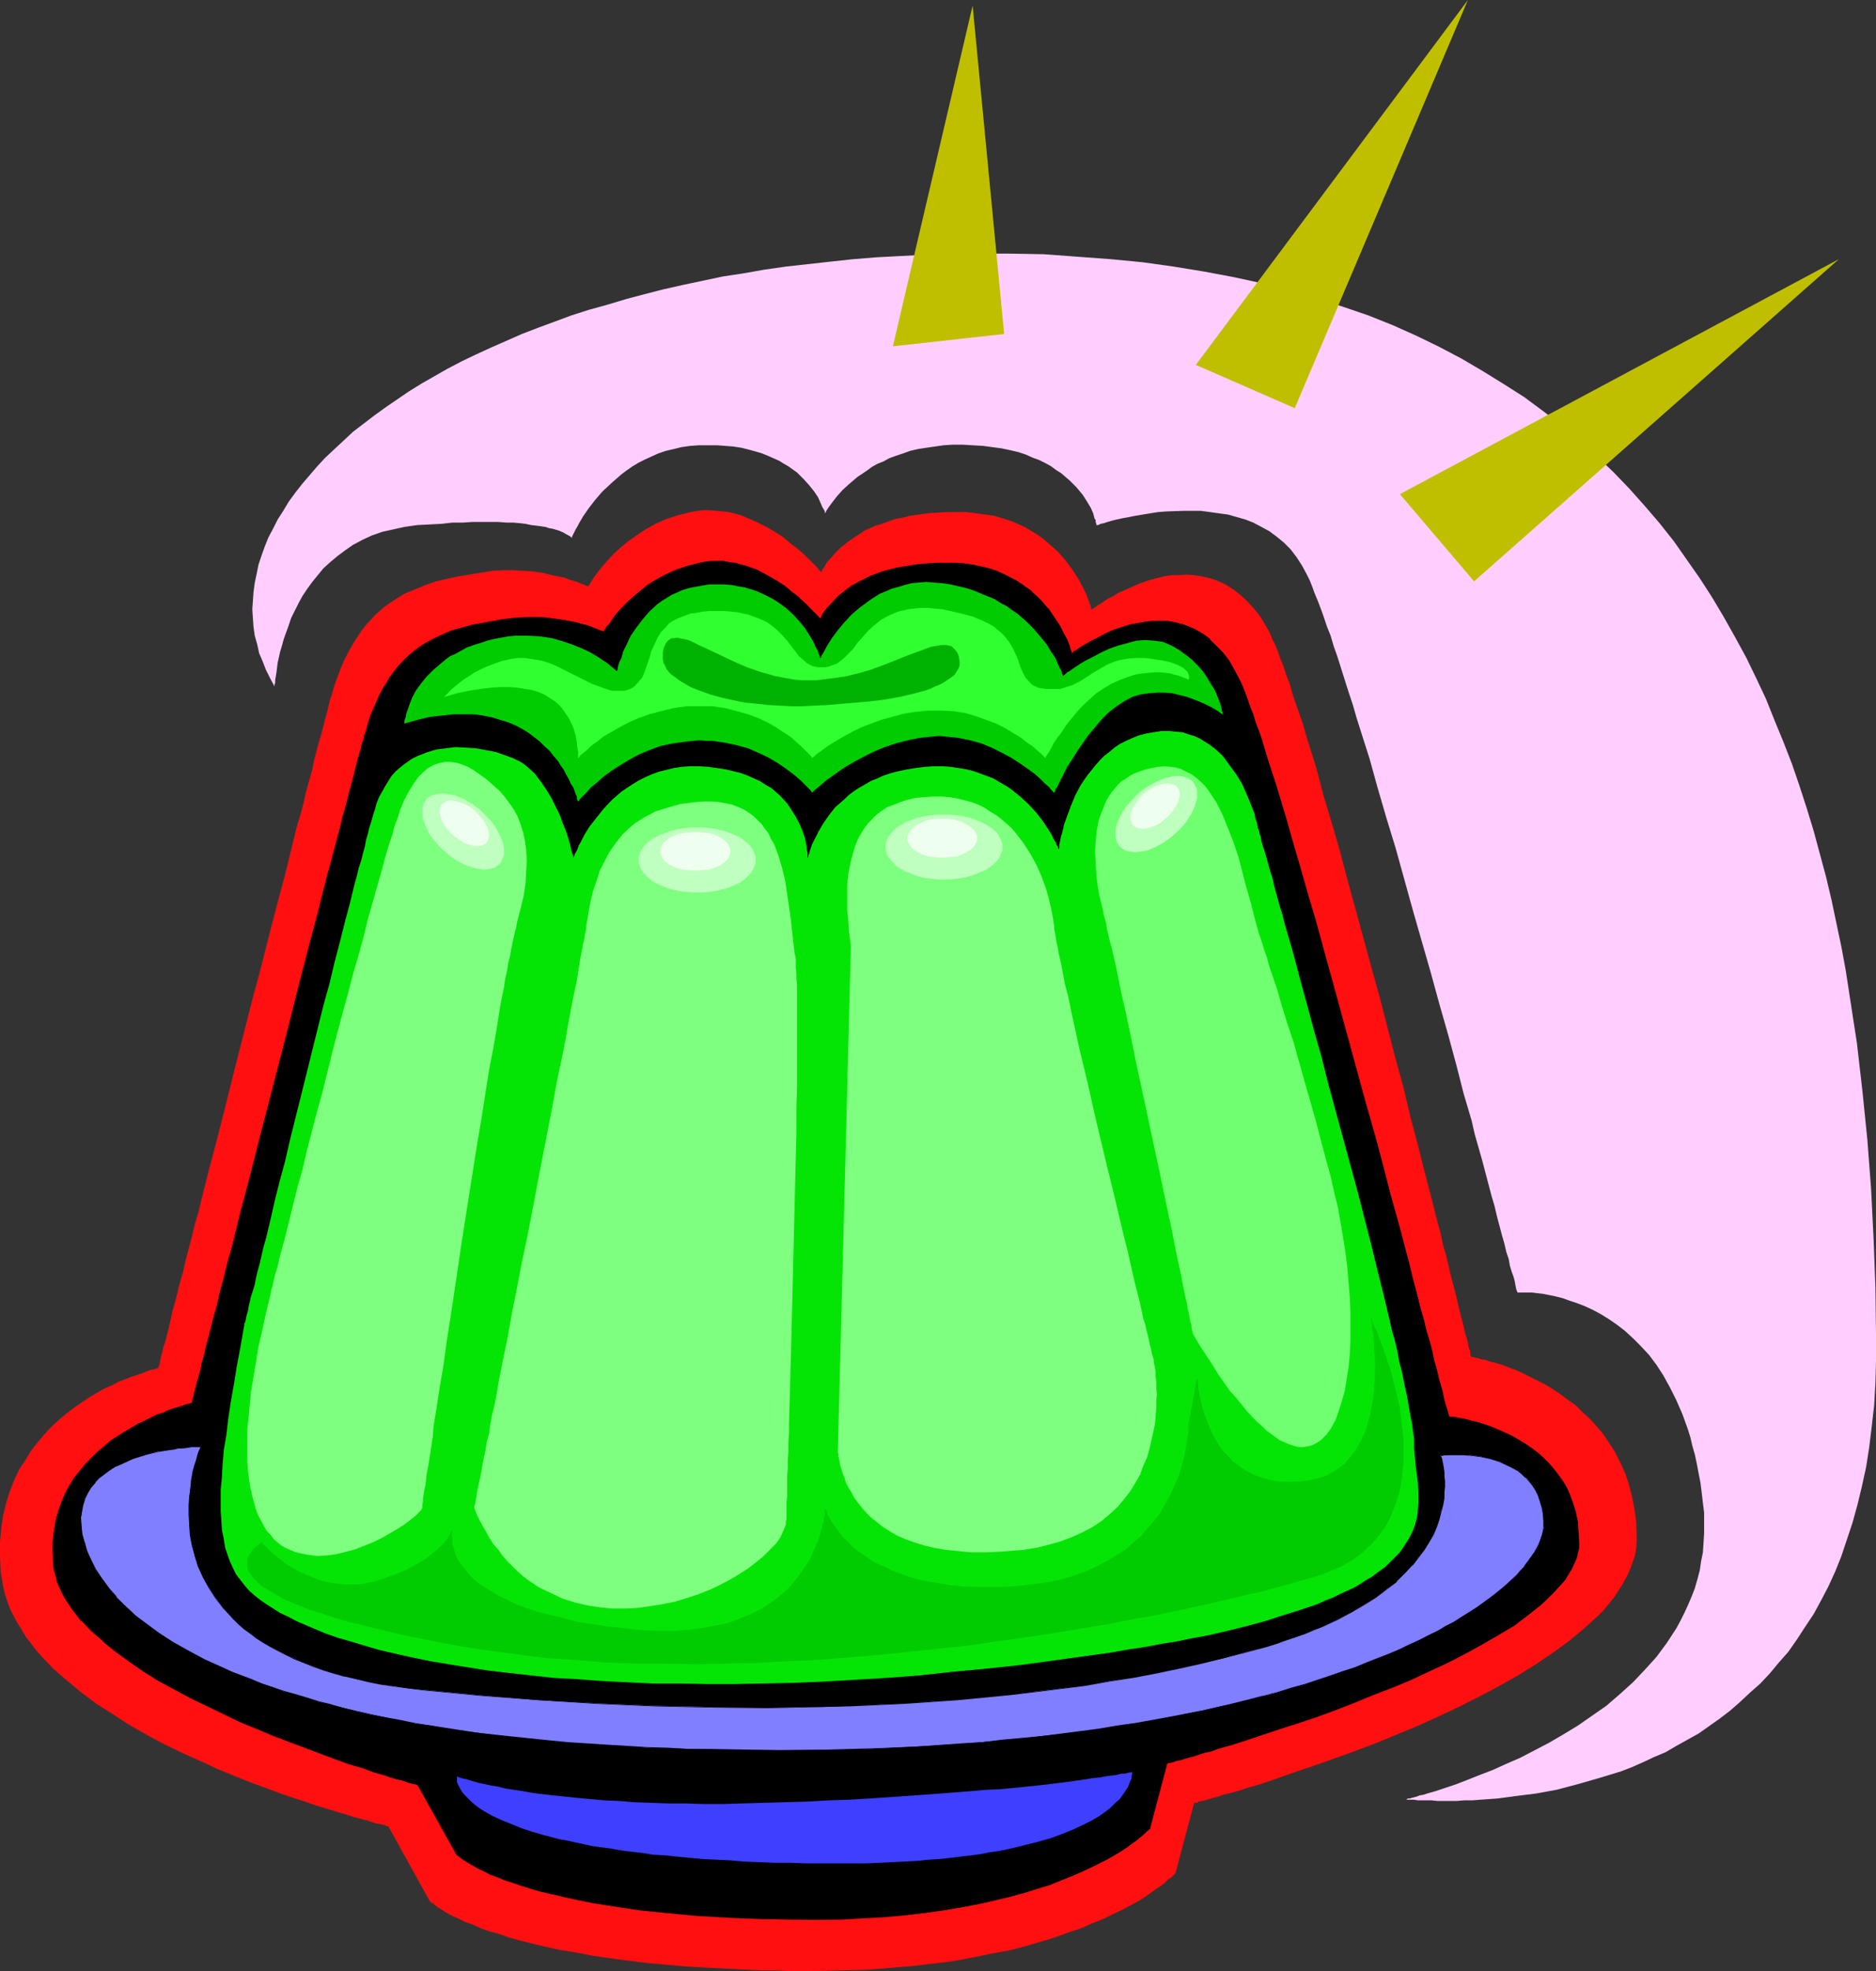
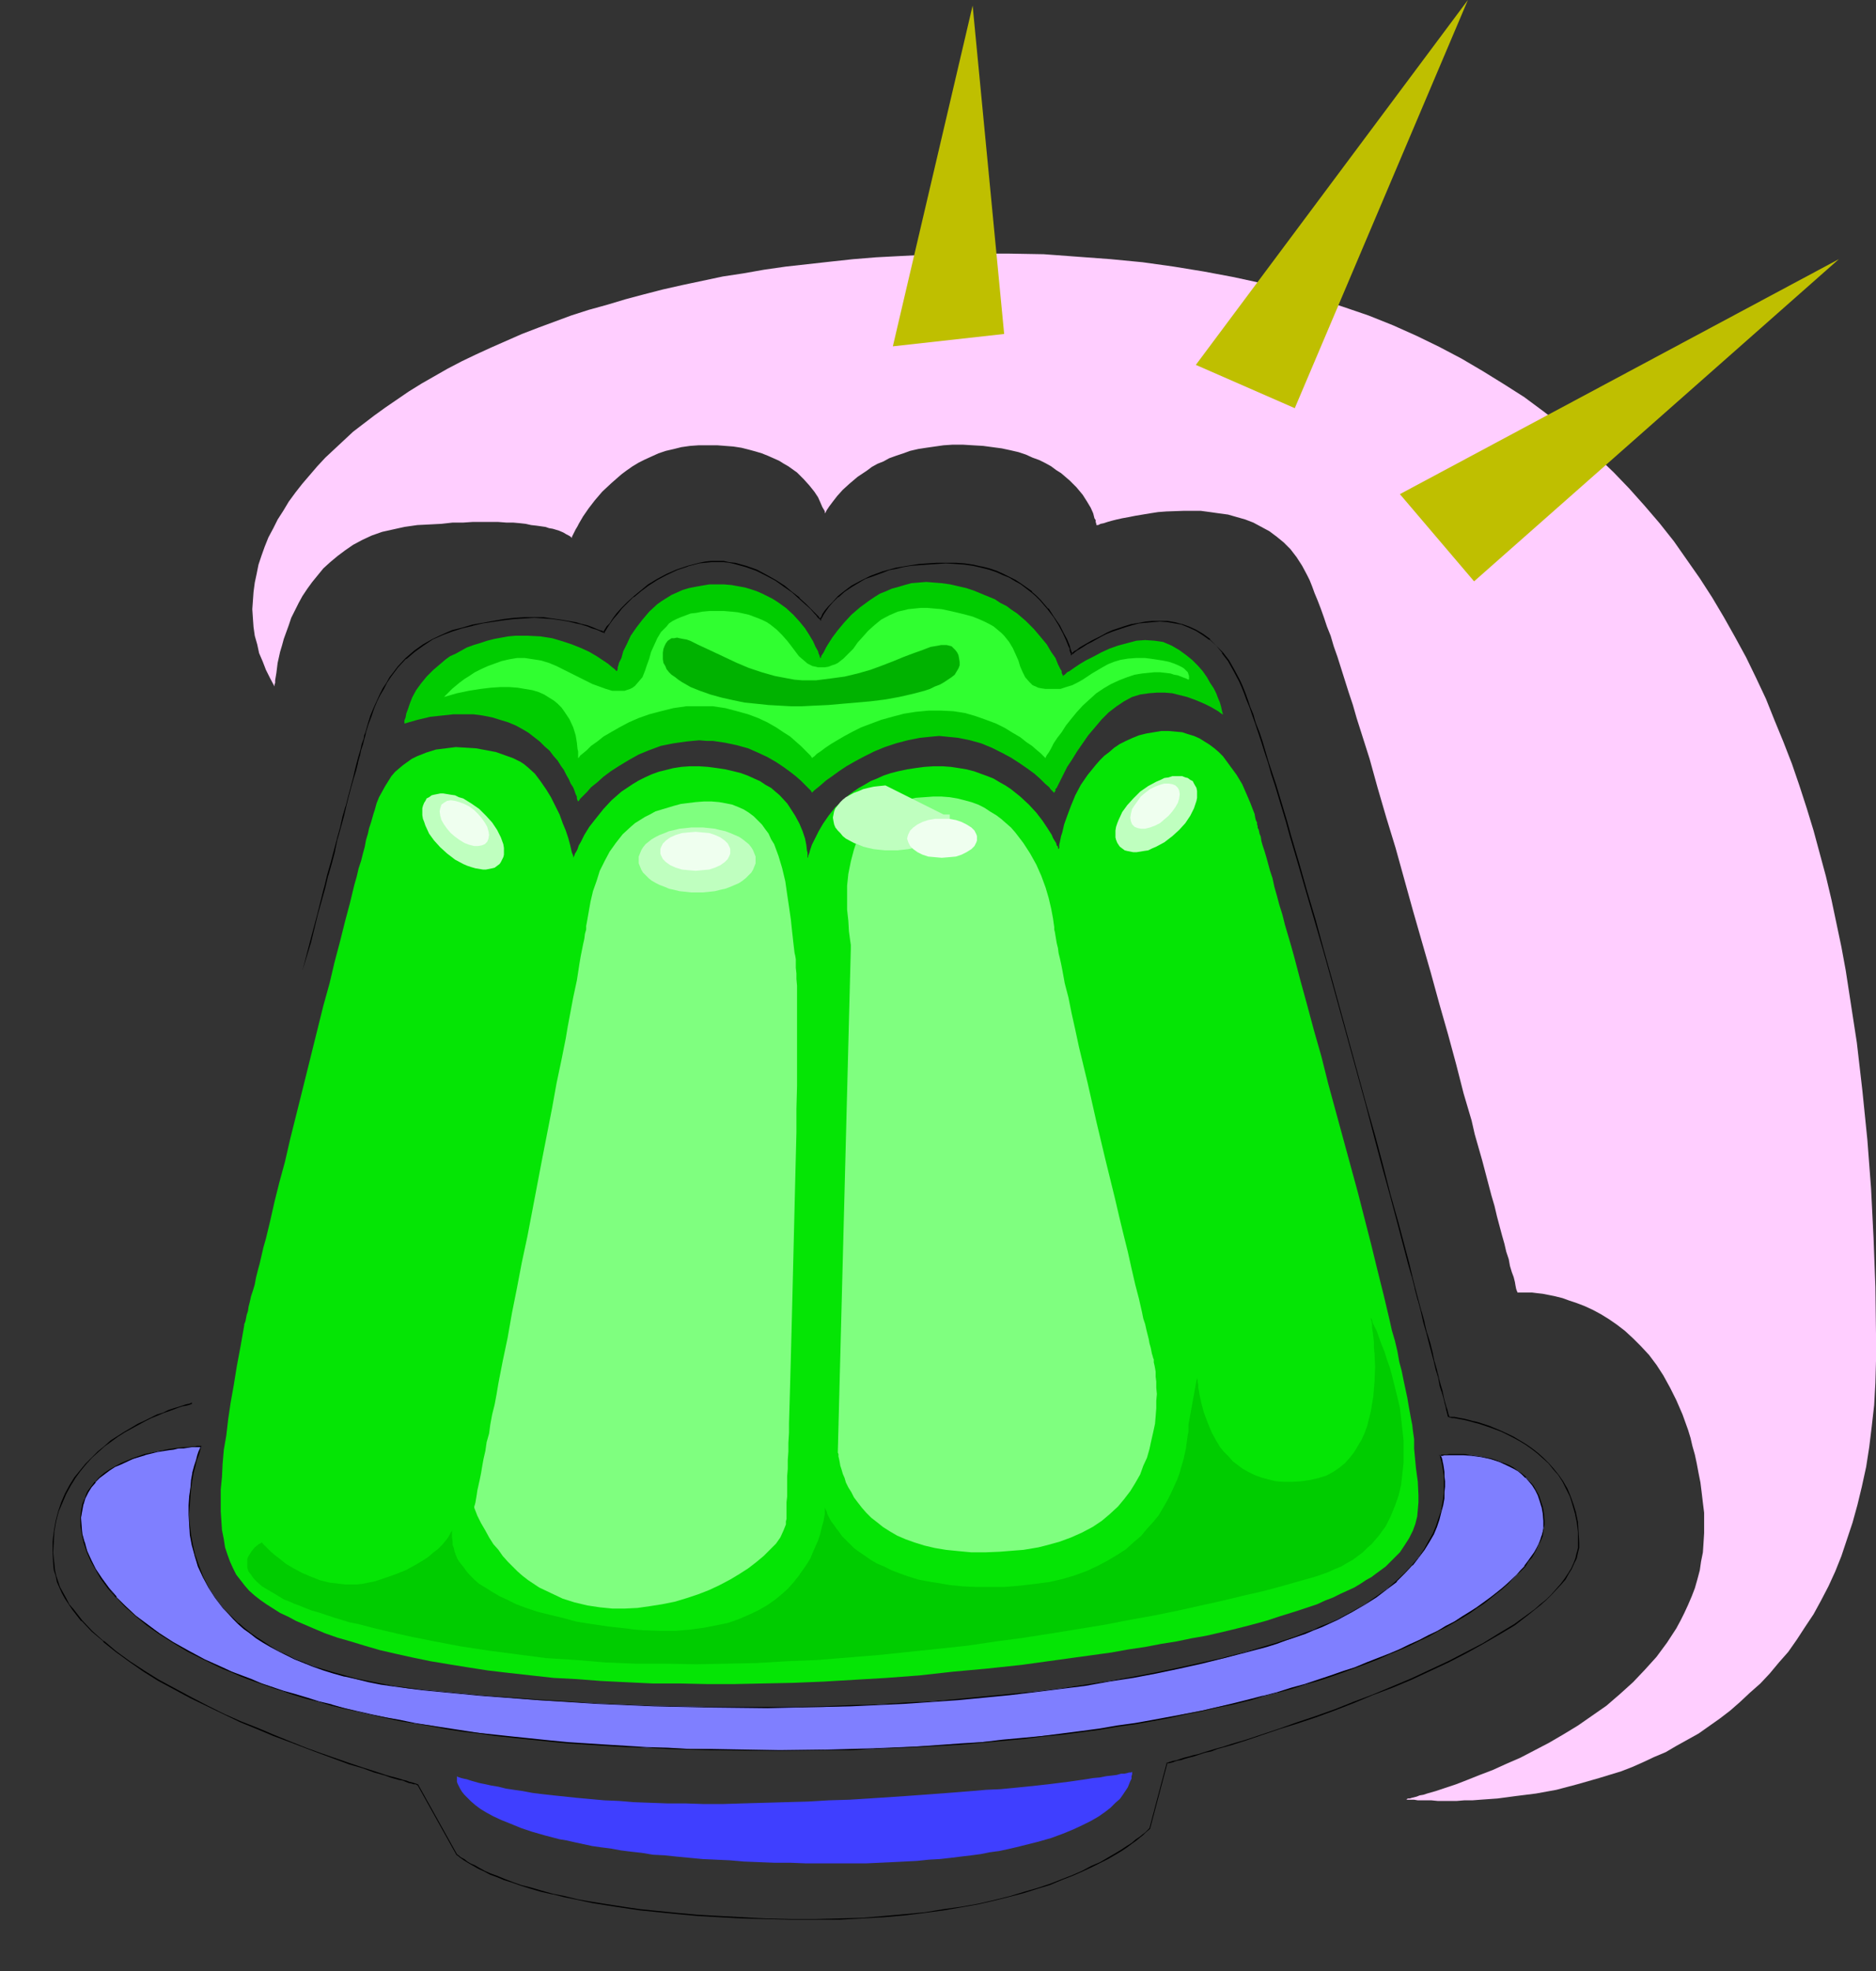
<svg xmlns="http://www.w3.org/2000/svg" xmlns:ns1="http://sodipodi.sourceforge.net/DTD/sodipodi-0.dtd" xmlns:ns2="http://www.inkscape.org/namespaces/inkscape" version="1.0" width="129.724mm" height="136.262mm" id="svg30" ns1:docname="Gelatin Mold 5.wmf">
  <rect width="100%" height="100%" fill="#333333" stroke="none" />
  <ns1:namedview id="namedview30" pagecolor="#ffffff" bordercolor="#000000" borderopacity="0.25" ns2:showpageshadow="2" ns2:pageopacity="0.0" ns2:pagecheckerboard="0" ns2:deskcolor="#d1d1d1" ns2:document-units="mm" />
  <defs id="defs1">
    <pattern id="WMFhbasepattern" patternUnits="userSpaceOnUse" width="6" height="6" x="0" y="0" />
  </defs>
-   <path style="fill:#ff0f0f;fill-opacity:1;fill-rule:evenodd;stroke:none" d="m 41.37,357.451 h -0.162 l -0.323,0.162 -0.646,0.162 -0.808,0.162 -0.97,0.323 -1.131,0.485 -1.454,0.485 -1.454,0.485 -1.616,0.646 -1.778,0.646 -1.778,0.97 -1.939,0.808 -1.939,1.131 -1.939,1.131 -1.939,1.293 -2.101,1.454 -1.939,1.454 -2.101,1.778 -1.939,1.778 -1.778,1.939 -1.778,2.101 -1.778,2.262 -1.454,2.424 -1.616,2.424 -1.293,2.747 -1.131,2.909 -0.97,3.07 -0.808,3.232 -0.485,3.394 L 0,402.859 v 3.717 l 0.162,4.04 0.323,1.939 0.323,1.939 0.485,2.101 0.646,1.939 0.646,1.778 0.97,1.939 0.97,1.778 1.131,1.778 1.131,1.939 1.293,1.616 1.293,1.778 1.454,1.616 3.232,3.394 3.555,3.07 3.717,3.07 3.878,2.909 4.363,2.747 4.202,2.747 4.525,2.586 4.525,2.424 4.686,2.262 4.686,2.101 4.525,2.101 4.686,1.939 4.525,1.778 4.363,1.616 4.363,1.616 4.04,1.293 3.717,1.293 3.717,1.131 3.232,0.97 1.616,0.485 1.454,0.485 1.293,0.323 1.293,0.323 1.131,0.323 0.97,0.323 0.97,0.323 0.808,0.162 0.808,0.162 0.646,0.162 0.485,0.162 0.323,0.162 h 0.162 0.162 l 10.827,19.553 h 0.162 v 0.162 l 0.323,0.323 0.485,0.162 0.485,0.485 0.646,0.485 0.808,0.485 0.97,0.646 1.131,0.646 1.293,0.646 1.454,0.646 1.616,0.808 1.939,0.646 2.101,0.97 2.262,0.808 2.424,0.646 2.747,0.97 2.909,0.808 3.232,0.808 3.394,0.808 3.717,0.808 4.04,0.646 4.202,0.808 4.363,0.646 4.848,0.646 5.171,0.646 5.333,0.485 5.656,0.485 5.979,0.323 6.464,0.323 6.626,0.323 h 3.394 l 3.555,0.162 h 7.11 l 6.787,-0.162 6.464,-0.162 6.141,-0.485 5.818,-0.485 5.656,-0.646 5.171,-0.646 5.171,-0.97 4.686,-0.97 4.525,-0.808 4.363,-1.131 3.878,-1.131 3.717,-1.131 3.555,-1.293 3.394,-1.131 2.909,-1.293 2.909,-1.131 2.586,-1.293 2.424,-1.131 2.101,-1.131 2.101,-1.131 1.778,-1.131 1.616,-1.131 1.293,-0.97 1.293,-0.808 0.97,-0.808 0.808,-0.808 0.808,-0.485 0.485,-0.485 0.323,-0.323 0.323,-0.323 v 0 l 4.848,-18.26 v 0 l 0.323,-0.162 h 0.485 l 0.485,-0.323 0.808,-0.162 0.808,-0.162 0.97,-0.323 1.131,-0.323 1.293,-0.323 1.293,-0.485 1.454,-0.323 1.778,-0.485 1.616,-0.485 1.939,-0.646 1.778,-0.485 2.101,-0.646 4.202,-1.454 4.525,-1.616 4.848,-1.616 5.01,-1.778 5.333,-1.939 5.171,-1.939 5.494,-2.262 5.494,-2.262 5.333,-2.424 5.494,-2.586 5.171,-2.586 5.171,-2.747 5.171,-2.909 4.686,-2.909 4.525,-3.07 4.202,-3.07 1.939,-1.616 1.939,-1.616 1.778,-1.616 1.778,-1.616 1.616,-1.616 1.454,-1.778 1.293,-1.616 1.131,-1.778 1.131,-1.778 0.97,-1.778 0.808,-1.778 0.646,-1.778 0.646,-1.778 0.323,-1.778 0.162,-1.939 v -1.778 l -0.162,-3.717 -0.485,-3.394 -0.646,-3.232 -0.808,-3.07 -0.97,-2.909 -1.293,-2.747 -1.293,-2.586 -1.454,-2.262 -1.616,-2.424 -1.778,-2.101 -1.778,-1.939 -1.939,-1.778 -1.778,-1.778 -2.101,-1.454 -1.939,-1.454 -1.939,-1.293 -2.101,-1.293 -1.939,-0.97 -1.939,-0.97 -1.939,-0.97 -1.778,-0.808 -1.778,-0.646 -1.616,-0.646 -1.616,-0.485 -1.454,-0.323 -1.293,-0.485 -1.131,-0.162 -0.97,-0.323 -0.808,-0.162 -0.485,-0.162 h -0.323 -0.162 v -0.162 l -0.162,-0.323 v -0.485 l -0.162,-0.808 -0.323,-0.808 -0.162,-1.131 -0.323,-1.293 -0.485,-1.454 -0.323,-1.616 -0.485,-1.778 -0.485,-1.939 -0.485,-1.939 -0.485,-2.262 -0.646,-2.424 -0.646,-2.424 -0.646,-2.747 -0.646,-2.747 -0.808,-2.747 -0.646,-3.07 -0.808,-2.909 -0.808,-3.232 -0.808,-3.232 -1.778,-6.787 -1.778,-7.11 -1.939,-7.272 -1.778,-7.595 -2.101,-7.595 -4.04,-15.675 -4.363,-15.836 -2.101,-7.757 -2.101,-7.595 -1.939,-7.433 -2.101,-7.272 -2.101,-6.949 -1.778,-6.787 -0.97,-3.232 -0.97,-3.07 -0.97,-3.07 -0.808,-2.909 -0.97,-2.747 -0.97,-2.747 -0.808,-2.424 -0.646,-2.424 -0.97,-2.424 -0.646,-2.101 -0.808,-1.939 -0.646,-1.939 -0.646,-1.616 -0.808,-1.616 -0.646,-1.616 -0.808,-1.454 -1.616,-2.747 -1.778,-2.262 -1.778,-1.939 -1.939,-1.778 -1.939,-1.454 -1.778,-1.131 -2.101,-0.97 -1.939,-0.646 -2.101,-0.485 -1.939,-0.323 -2.101,-0.162 -1.939,0.162 h -2.101 l -1.939,0.323 -1.939,0.485 -1.778,0.485 -1.939,0.646 -1.616,0.646 -3.232,1.454 -1.454,0.646 -1.293,0.808 -1.293,0.646 -0.97,0.646 -0.97,0.646 -0.808,0.485 -0.646,0.485 -0.485,0.323 -0.323,0.323 v 0 0 l -0.162,-0.323 -0.162,-0.323 v -0.485 l -0.323,-0.485 -0.162,-0.646 -0.323,-0.808 -0.323,-0.97 -0.97,-1.939 -1.131,-2.101 -1.454,-2.262 -1.778,-2.424 -2.101,-2.424 -1.293,-1.131 -1.293,-1.131 -1.293,-1.131 -1.616,-1.131 -1.616,-0.97 -1.616,-0.97 -1.778,-0.808 -1.939,-0.808 -2.101,-0.646 -2.101,-0.646 -2.262,-0.323 -2.424,-0.323 -2.586,-0.323 h -2.586 -2.747 l -2.424,0.162 -2.424,0.162 -2.262,0.323 -2.262,0.323 -1.939,0.485 -1.939,0.323 -1.778,0.646 -1.778,0.646 -1.616,0.485 -1.454,0.646 -1.454,0.646 -1.131,0.808 -1.293,0.808 -2.101,1.454 -1.778,1.454 -1.454,1.454 -1.131,1.293 -0.97,1.131 -0.646,1.131 -0.485,0.646 -0.162,0.485 -0.162,0.162 v 0.162 -0.162 l -0.162,-0.162 -0.162,-0.162 -0.323,-0.323 -0.323,-0.485 -0.485,-0.485 -0.646,-0.646 -0.646,-0.646 -1.454,-1.454 -1.616,-1.454 -2.101,-1.616 -2.101,-1.778 -2.586,-1.616 -2.586,-1.454 -2.747,-1.293 -3.07,-1.293 -3.07,-0.808 -1.616,-0.162 -1.616,-0.162 -1.778,-0.162 h -1.616 l -1.616,0.162 -1.778,0.323 -3.232,0.808 -3.07,0.97 -2.909,1.293 -2.586,1.454 -2.424,1.616 -2.262,1.616 -1.939,1.616 -1.778,1.616 -1.616,1.778 -1.293,1.454 -1.131,1.454 -0.97,1.293 -0.646,0.97 -0.485,0.808 -0.162,0.323 -0.162,0.162 -0.162,0.162 v 0.162 -0.162 l -0.485,-0.162 -0.646,-0.323 -0.97,-0.323 -1.131,-0.485 -1.293,-0.323 -1.616,-0.646 -1.778,-0.323 -2.101,-0.485 -2.101,-0.485 -2.262,-0.323 -2.424,-0.162 -2.747,-0.162 h -2.586 l -2.909,0.162 -2.909,0.485 -5.979,0.97 -2.909,0.646 -2.909,0.646 -2.747,0.97 -2.747,1.131 -2.747,1.131 -2.586,1.616 -2.586,1.778 -2.424,2.101 -1.131,1.293 -1.131,1.131 -1.131,1.454 -0.97,1.454 -0.97,1.454 -0.97,1.616 -0.97,1.778 -0.97,1.939 -0.808,1.939 -0.808,2.101 -0.808,2.262 -0.646,2.262 -0.323,0.97 -0.323,0.97 -0.323,1.454 -0.323,1.454 -0.485,1.616 -0.485,1.939 -0.485,1.939 -0.646,2.101 -0.646,2.424 -0.646,2.424 -0.485,2.586 -0.808,2.747 -0.808,2.909 -0.646,2.909 -0.808,3.07 -0.97,3.232 -0.808,3.232 -0.808,3.394 -1.778,7.11 -1.939,7.272 -1.939,7.433 -1.939,7.757 -2.101,7.757 -4.04,15.836 -1.939,7.757 -1.939,7.757 -1.939,7.595 -1.939,7.272 -1.778,7.11 -0.808,3.394 -0.97,3.232 -0.808,3.394 -0.808,3.07 -0.808,3.07 -0.646,2.909 -0.808,2.747 -0.646,2.586 -0.646,2.586 -0.646,2.262 -0.485,2.262 -0.485,2.101 -0.485,1.939 -0.485,1.778 -0.485,1.454 -0.323,1.454 -0.323,1.131 -0.162,0.97 -0.162,0.808 -0.162,0.485 -0.162,0.323 z" id="path1" />
-   <path style="fill:#000000;fill-opacity:1;fill-rule:evenodd;stroke:none" d="m 50.258,366.662 h -0.162 l -0.323,0.162 -0.485,0.162 -0.808,0.162 -0.808,0.323 -1.131,0.323 -1.131,0.323 -1.293,0.485 -1.454,0.646 -1.454,0.485 -1.616,0.808 -1.778,0.808 -1.616,0.808 -1.778,0.97 -1.778,0.97 -1.778,1.293 -1.778,1.131 -1.778,1.293 -1.616,1.454 -1.778,1.616 -1.454,1.616 -1.454,1.778 -1.454,1.939 -1.293,1.939 -1.131,2.262 -0.97,2.101 -0.97,2.424 -0.646,2.424 -0.323,2.747 -0.323,2.747 v 2.747 l 0.162,3.07 0.162,1.616 0.323,1.454 0.485,1.454 0.646,1.616 0.646,1.454 0.808,1.454 0.97,1.454 0.97,1.454 1.131,1.454 1.131,1.293 2.747,2.747 2.909,2.747 3.394,2.747 3.394,2.424 3.878,2.586 3.878,2.424 4.04,2.262 4.202,2.262 4.363,2.101 4.363,2.101 4.363,2.101 4.363,1.778 4.363,1.778 4.202,1.778 4.202,1.454 4.04,1.616 3.717,1.293 3.717,1.293 3.394,0.97 3.07,1.131 2.747,0.808 1.293,0.485 1.293,0.323 0.97,0.323 0.97,0.323 0.97,0.162 0.808,0.323 0.646,0.162 0.485,0.162 0.485,0.162 h 0.323 l 0.162,0.162 h 0.162 l 10.181,18.099 v 0.162 h 0.162 l 0.162,0.162 0.485,0.323 0.485,0.323 0.646,0.485 0.646,0.485 0.97,0.646 0.97,0.485 1.293,0.646 1.293,0.646 1.616,0.808 1.778,0.646 1.778,0.808 2.101,0.808 2.424,0.646 2.586,0.808 2.747,0.808 2.909,0.808 3.232,0.646 3.232,0.808 3.717,0.646 4.04,0.646 4.202,0.646 4.363,0.646 4.848,0.485 4.848,0.485 5.333,0.485 5.656,0.323 5.979,0.323 6.141,0.323 h 6.626 l 6.464,0.162 6.302,-0.162 5.979,-0.323 5.656,-0.323 5.494,-0.485 5.171,-0.485 4.848,-0.808 4.686,-0.646 4.525,-0.97 4.202,-0.97 3.878,-0.808 3.717,-1.131 3.555,-1.131 3.232,-0.97 3.07,-1.131 2.747,-1.131 2.747,-1.293 2.424,-1.131 2.101,-0.97 2.101,-1.131 1.778,-1.131 1.616,-0.97 1.616,-0.97 1.131,-0.97 1.293,-0.808 0.97,-0.808 0.808,-0.646 0.646,-0.485 0.323,-0.485 0.485,-0.323 0.162,-0.162 v -0.162 l 4.525,-16.968 v 0 h 0.323 l 0.323,-0.162 0.646,-0.162 0.485,-0.162 0.97,-0.162 0.808,-0.323 0.97,-0.323 1.293,-0.323 1.293,-0.323 1.293,-0.485 1.454,-0.323 1.616,-0.485 1.778,-0.485 1.778,-0.646 1.778,-0.485 4.04,-1.293 4.202,-1.293 4.363,-1.454 4.686,-1.616 4.848,-1.616 4.848,-1.778 5.01,-1.939 5.01,-1.939 5.01,-2.101 5.01,-2.101 5.01,-2.262 4.686,-2.262 4.686,-2.424 4.363,-2.262 4.363,-2.586 3.878,-2.424 3.717,-2.586 1.616,-1.293 1.616,-1.293 1.454,-1.454 1.454,-1.293 2.424,-2.747 0.97,-1.293 0.97,-1.293 0.808,-1.454 0.646,-1.293 0.485,-1.293 0.323,-1.454 0.323,-1.293 v -1.454 l -0.162,-2.747 -0.162,-2.586 -0.485,-2.262 -0.646,-2.262 -0.808,-2.101 -0.808,-2.101 -1.131,-1.778 -1.131,-1.778 -1.293,-1.616 -1.131,-1.454 -1.454,-1.454 -1.454,-1.293 -1.616,-1.131 -1.454,-0.97 -1.616,-0.97 -1.616,-0.97 -3.232,-1.454 -3.07,-1.293 -2.909,-0.97 -1.293,-0.323 -1.131,-0.323 -1.293,-0.323 -0.97,-0.162 -0.808,-0.162 -0.808,-0.162 h -0.646 l -0.485,-0.162 h -0.162 -0.162 v -0.162 l -0.162,-0.323 -0.162,-0.485 -0.162,-0.808 -0.323,-0.97 -0.323,-1.131 -0.323,-1.293 -0.323,-1.616 -0.485,-1.616 -0.485,-1.778 -0.485,-2.101 -0.646,-2.101 -0.485,-2.424 -0.646,-2.424 -0.646,-2.586 -0.808,-2.747 -0.808,-2.909 -0.646,-3.07 -0.808,-3.07 -0.97,-3.232 -0.808,-3.232 -0.97,-3.394 -1.778,-7.11 -1.939,-7.433 -2.101,-7.595 -2.101,-7.757 -2.262,-8.08 -8.888,-32.319 -2.101,-8.08 -2.262,-7.918 -2.262,-7.595 -2.101,-7.433 -2.101,-7.11 -0.97,-3.394 -0.97,-3.394 -0.97,-3.232 -0.97,-3.07 -0.97,-3.07 -0.808,-2.909 -0.97,-2.747 -0.808,-2.586 -0.808,-2.586 -0.808,-2.262 -0.808,-2.262 -0.646,-2.101 -0.808,-1.939 -0.646,-1.616 -0.646,-1.616 -0.646,-1.616 -1.454,-2.747 -1.454,-2.424 -1.616,-2.262 -1.616,-1.778 -1.778,-1.616 -1.616,-1.293 -1.939,-1.131 -1.778,-0.808 -1.939,-0.808 -1.778,-0.323 -1.939,-0.323 -1.939,-0.162 -1.939,0.162 -1.778,0.162 -1.778,0.323 -1.778,0.323 -1.778,0.485 -3.232,1.131 -1.616,0.646 -1.454,0.646 -1.293,0.808 -1.293,0.646 -1.131,0.646 -0.97,0.646 -0.97,0.485 -0.646,0.485 -0.646,0.485 -0.323,0.323 -0.323,0.162 -0.162,0.162 v -0.162 -0.162 l -0.162,-0.323 -0.162,-0.485 -0.162,-0.485 -0.162,-0.646 -0.323,-0.646 -0.323,-0.808 -0.808,-1.778 -1.131,-2.101 -1.293,-2.101 -1.616,-2.262 -1.939,-2.262 -1.293,-0.97 -1.131,-1.131 -2.586,-1.939 -1.454,-0.97 -1.616,-0.808 -1.778,-0.808 -1.778,-0.808 -1.939,-0.646 -1.939,-0.485 -2.101,-0.485 -2.262,-0.323 -2.262,-0.162 h -2.586 -2.424 l -2.424,0.162 -2.262,0.162 -2.101,0.323 -1.939,0.323 -1.939,0.323 -1.778,0.485 -1.778,0.485 -3.07,1.131 -1.293,0.646 -1.293,0.485 -2.262,1.454 -1.939,1.293 -1.778,1.454 -1.293,1.293 -1.131,1.293 -0.808,1.131 -0.646,0.97 -0.323,0.646 -0.323,0.485 v 0.162 0 h -0.162 v -0.162 l -0.162,-0.323 -0.323,-0.323 -0.323,-0.485 -0.485,-0.323 -1.131,-1.131 -1.293,-1.454 -1.778,-1.454 -1.778,-1.454 -2.101,-1.616 -2.101,-1.454 -2.586,-1.454 -2.586,-1.293 -2.747,-0.97 -2.909,-0.808 -1.454,-0.323 -1.454,-0.162 h -1.616 -1.454 l -1.616,0.162 -1.616,0.323 -3.07,0.646 -2.747,0.97 -2.747,1.293 -2.424,1.293 -2.262,1.454 -2.101,1.454 -1.778,1.616 -1.616,1.454 -1.454,1.616 -1.293,1.293 -1.131,1.454 -0.808,1.131 -0.646,0.97 -0.485,0.808 -0.323,0.323 v 0.162 0.162 l -0.162,-0.162 -0.323,-0.162 -0.646,-0.323 -0.808,-0.323 -1.131,-0.323 -1.293,-0.485 -1.454,-0.485 -1.616,-0.323 -1.939,-0.485 -1.939,-0.323 -2.262,-0.323 -2.262,-0.162 -2.424,-0.162 -2.424,0.162 -2.747,0.162 -2.747,0.323 -5.494,0.97 -2.747,0.485 -2.586,0.646 -2.586,0.808 -2.586,1.131 -2.586,1.131 -2.424,1.454 -2.262,1.616 -2.262,1.939 -2.262,2.262 -0.97,1.293 -0.97,1.293 -0.808,1.454 -0.97,1.616 -0.97,1.454 -0.808,1.778 -0.646,1.939 -0.808,1.939 -0.808,1.939 -0.485,2.262 -0.323,0.808 -0.323,1.131 -0.323,1.131 -0.323,1.454 -0.485,1.616 -0.485,1.778 -0.485,2.101 -0.646,2.101 -0.646,2.262 -0.646,2.424 -0.646,2.586 -0.646,2.586 -0.808,2.909 -0.646,2.909 -0.808,3.07 -0.808,3.232 -0.97,3.232 -0.808,3.394 -1.778,6.949 -1.939,7.272 -1.939,7.433 -1.939,7.757 -2.101,7.757 -4.04,15.675 -1.939,7.918 -1.939,7.595 -1.939,7.595 -1.939,7.433 -1.778,6.949 -0.808,3.394 -0.97,3.394 -0.808,3.232 -0.808,3.232 -0.808,3.07 -0.646,2.747 -0.808,2.909 -0.646,2.586 -0.646,2.586 -0.646,2.262 -0.646,2.262 -0.485,2.101 -0.323,1.939 -0.485,1.616 -0.485,1.616 -0.323,1.454 -0.323,1.131 -0.323,0.97 -0.162,0.808 -0.162,0.485 v 0.323 z" id="path2" />
  <path style="fill:#000000;fill-opacity:1;fill-rule:evenodd;stroke:none" d="m 50.096,366.662 0.162,-0.162 h -0.162 l -0.323,0.162 v 0 l -0.485,0.162 h -0.162 l -0.646,0.162 -0.97,0.323 -0.97,0.323 -1.131,0.323 -1.454,0.485 -1.293,0.646 -1.616,0.485 -1.616,0.808 -1.616,0.808 -1.778,0.808 -1.616,0.97 -1.939,1.131 -1.778,1.131 -1.778,1.131 -1.616,1.454 v 0 l -1.778,1.454 -1.616,1.616 -1.616,1.616 v 0 l -1.454,1.778 -1.454,1.778 -1.293,2.101 -1.131,2.101 -0.97,2.262 -0.808,2.424 v 0 l -0.646,2.424 -0.485,2.747 -0.323,2.747 v 2.747 l 0.162,3.07 0.162,1.616 0.485,1.454 v 0 l 0.323,1.616 0.646,1.454 0.646,1.454 0.808,1.454 0.97,1.454 0.97,1.454 1.131,1.454 1.131,1.454 h 0.162 l 2.586,2.747 3.07,2.586 v 0.162 l 3.232,2.586 3.555,2.586 3.717,2.586 3.878,2.424 4.202,2.262 4.202,2.262 4.363,2.101 4.363,2.101 4.363,2.101 4.363,1.778 4.202,1.778 4.363,1.616 4.202,1.616 3.878,1.454 7.434,2.747 3.394,0.97 3.07,1.131 2.909,0.808 1.293,0.485 1.131,0.323 1.131,0.323 0.97,0.162 0.808,0.323 0.808,0.323 0.808,0.162 0.485,0.162 h 0.485 v 0 l 0.323,0.162 0.162,0.162 h 0.162 l -0.162,-0.162 10.181,18.26 0.162,0.162 v 0 l 0.323,0.162 0.323,0.323 0.485,0.323 0.646,0.485 0.808,0.485 0.808,0.485 1.131,0.646 1.131,0.646 1.454,0.646 1.454,0.808 1.778,0.646 1.939,0.808 2.101,0.646 2.262,0.808 2.586,0.808 2.747,0.808 2.909,0.646 h 0.162 l 3.232,0.808 3.232,0.646 3.717,0.808 4.04,0.646 4.202,0.646 4.363,0.646 4.848,0.485 4.848,0.485 5.333,0.485 5.656,0.323 5.979,0.323 6.141,0.162 6.626,0.162 h 6.464 6.302 l 5.979,-0.323 5.656,-0.323 5.494,-0.485 5.171,-0.646 4.848,-0.646 4.686,-0.808 4.525,-0.808 4.202,-0.97 3.878,-0.97 v 0 l 3.717,-0.97 3.555,-1.131 3.232,-0.97 3.07,-1.293 2.909,-1.131 2.586,-1.131 2.424,-1.131 2.262,-1.131 1.939,-0.97 1.939,-1.131 1.616,-0.97 1.454,-0.97 1.293,-0.97 1.131,-0.808 0.97,-0.808 0.808,-0.646 v 0 l 0.646,-0.646 1.131,-0.97 4.525,-17.129 -0.162,0.162 v 0 l 0.323,-0.162 v 0 h 0.485 -0.162 l 0.646,-0.162 v 0 l 0.646,-0.162 h -0.162 l 0.97,-0.323 v 0 l 0.97,-0.162 0.97,-0.323 1.131,-0.323 1.293,-0.323 1.454,-0.485 1.454,-0.485 1.616,-0.323 1.616,-0.646 1.778,-0.485 1.778,-0.485 4.04,-1.293 8.565,-2.909 4.686,-1.454 4.848,-1.616 4.848,-1.778 5.01,-1.939 5.01,-2.101 5.171,-1.939 5.01,-2.101 4.848,-2.262 4.848,-2.262 4.686,-2.424 4.363,-2.424 4.202,-2.424 4.04,-2.424 3.555,-2.747 1.616,-1.293 1.616,-1.293 v 0 l 1.454,-1.293 1.454,-1.454 2.424,-2.586 v 0 l 1.131,-1.293 0.808,-1.454 0.808,-1.293 0.646,-1.454 0.646,-1.293 0.323,-1.454 v 0 l 0.323,-1.293 v -1.454 l -0.162,-2.747 -0.162,-2.586 -0.485,-2.262 v -0.162 l -0.646,-2.101 -0.808,-2.262 -0.808,-1.939 -1.131,-1.939 -1.131,-1.616 -1.293,-1.616 -1.293,-1.454 v 0 l -1.454,-1.454 v 0 l -1.454,-1.293 -1.454,-1.131 -1.616,-1.131 -1.616,-0.97 -1.616,-0.97 -3.07,-1.454 -3.07,-1.293 -2.909,-0.97 -1.293,-0.323 h -0.162 l -1.131,-0.323 -1.293,-0.323 -0.97,-0.162 -0.808,-0.162 -0.808,-0.162 h -0.646 -0.485 l -0.162,-0.162 h -0.162 l 0.162,0.162 v -0.162 l -0.162,-0.323 v 0 l -0.323,-1.293 v 0 l -0.323,-0.97 -0.323,-1.131 v 0 l -0.323,-1.293 -0.323,-1.616 v 0 l -0.485,-1.616 v 0 l -0.485,-1.778 v -0.162 l -0.485,-1.939 0.323,2.101 v 0 l 0.323,1.778 v 0.162 l 0.485,1.616 v -0.162 l 0.485,1.616 0.323,1.293 v 0.162 l 0.323,1.131 0.162,0.97 v -0.162 l 0.323,1.293 v 0.162 l 0.162,0.323 v -0.162 0.162 l 0.323,0.162 h 0.162 l 0.485,0.162 h 0.646 l 0.808,0.162 0.808,0.162 0.97,0.162 1.293,0.323 1.131,0.323 v 0 l 1.293,0.323 2.909,0.97 3.07,1.131 3.232,1.616 1.454,0.808 1.616,0.97 1.616,1.131 1.454,1.131 1.454,1.293 v 0 l 1.454,1.293 v 0 l 1.293,1.616 1.293,1.454 1.131,1.778 0.97,1.939 0.97,1.939 0.646,2.101 0.646,2.262 v 0 l 0.485,2.262 0.323,2.586 v 2.747 1.454 l -0.323,1.293 v -0.162 l -0.323,1.454 -0.485,1.293 -0.646,1.454 -0.808,1.293 -0.97,1.454 -0.97,1.293 v 0 l -2.424,2.747 -1.293,1.293 -1.616,1.293 v 0 l -1.454,1.293 -1.778,1.293 -3.555,2.586 -4.04,2.424 -4.202,2.586 -4.363,2.262 -4.686,2.424 -4.848,2.262 -4.848,2.262 -5.01,2.101 -5.01,2.101 -5.171,1.939 -4.848,1.939 -5.01,1.778 -4.848,1.616 -4.525,1.616 -8.726,2.909 -3.878,1.131 -1.939,0.646 -1.778,0.485 -1.616,0.485 -1.616,0.485 -1.454,0.485 -1.454,0.323 -1.131,0.323 -1.293,0.323 -0.97,0.323 -0.97,0.323 h 0.162 l -0.97,0.162 v 0 l -0.646,0.162 h 0.162 l -0.646,0.162 v 0 l -0.323,0.162 v 0 h -0.323 v 0 l -4.525,17.129 v 0 l -1.131,1.131 -0.646,0.485 v 0 l -0.808,0.646 -0.97,0.646 -1.131,0.97 -1.293,0.808 -1.454,0.97 -1.616,0.97 -1.939,1.131 -1.939,1.131 -2.262,0.97 -2.424,1.293 -2.586,1.131 -2.909,1.131 -2.909,1.131 -3.394,1.131 -3.394,0.97 -3.717,1.131 v 0 l -3.878,0.97 -4.202,0.97 -4.525,0.808 -4.686,0.646 -4.848,0.808 -5.171,0.485 -5.494,0.485 -5.656,0.485 -5.979,0.162 -6.302,0.162 h -6.464 l -6.626,-0.162 -6.141,-0.323 -5.979,-0.323 -5.656,-0.323 -5.333,-0.485 -4.848,-0.485 -4.848,-0.485 -4.363,-0.646 -4.202,-0.646 -4.04,-0.646 -3.717,-0.646 -3.232,-0.808 -3.232,-0.646 v 0 l -2.909,-0.808 -2.747,-0.808 -2.586,-0.646 -2.262,-0.808 -2.101,-0.808 -1.939,-0.808 -1.778,-0.646 -1.454,-0.646 -1.454,-0.808 -1.131,-0.646 -1.131,-0.485 -0.808,-0.485 -0.808,-0.646 -0.646,-0.323 -0.485,-0.323 -0.323,-0.323 -0.323,-0.162 v 0 l -0.162,-0.162 v 0 L 109.241,466.205 h -0.162 0.162 -0.162 l -0.323,-0.162 -0.646,-0.162 h 0.162 l -0.646,-0.162 -0.646,-0.162 -0.808,-0.323 -0.808,-0.162 -0.97,-0.323 -1.131,-0.323 -1.293,-0.323 -1.131,-0.323 -2.909,-0.97 -3.07,-0.97 -3.394,-1.131 -7.434,-2.586 -4.04,-1.454 -4.04,-1.616 -4.363,-1.778 -4.202,-1.778 -4.525,-1.778 -4.363,-1.939 -4.202,-2.101 -4.363,-2.262 -4.202,-2.262 -4.202,-2.262 -3.878,-2.424 -3.717,-2.424 -3.555,-2.586 -3.232,-2.747 v 0.162 l -3.07,-2.747 -2.586,-2.747 v 0 l -1.131,-1.454 -1.131,-1.454 -1.131,-1.293 -0.808,-1.616 -0.808,-1.454 -0.808,-1.454 -0.485,-1.454 -0.485,-1.454 v 0 l -0.323,-1.454 -0.162,-1.616 -0.323,-3.07 0.162,-2.747 0.162,-2.747 0.485,-2.747 0.646,-2.424 v 0 l 0.97,-2.262 0.97,-2.262 1.131,-2.101 1.293,-2.101 1.293,-1.778 1.454,-1.778 v 0 l 1.616,-1.778 1.616,-1.454 1.616,-1.454 v 0 l 1.778,-1.293 1.778,-1.293 1.778,-1.131 1.778,-0.97 1.778,-0.97 1.778,-0.97 1.616,-0.808 1.616,-0.646 1.454,-0.646 1.454,-0.485 1.293,-0.485 1.293,-0.485 0.97,-0.323 0.97,-0.162 0.646,-0.162 v 0 l 0.485,-0.162 v 0 l 0.323,-0.162 v 0 h 0.162 z" id="path3" />
  <path style="fill:#000000;fill-opacity:1;fill-rule:evenodd;stroke:none" d="m 375.558,357.935 -0.646,-2.262 v 0.162 l -0.485,-2.424 v 0 l -0.646,-2.586 -0.808,-2.586 v 0.162 l -0.646,-2.747 v -0.162 l -0.808,-2.909 v 0.162 l -0.808,-3.07 v 0 l -0.808,-3.07 v 0 l -0.808,-3.232 v 0 l -0.808,-3.394 -2.747,-10.342 -2.101,-7.433 -1.939,-7.595 -2.101,-7.918 -2.262,-7.918 -8.888,-32.481 -2.262,-8.08 -2.101,-7.757 -2.262,-7.595 -2.101,-7.433 -2.101,-7.11 -0.97,-3.555 -0.97,-3.232 -0.97,-3.232 -0.97,-3.232 -0.97,-2.909 -0.97,-2.909 -0.808,-2.747 -0.808,-2.747 -0.808,-2.424 -0.97,-2.424 -0.646,-2.262 -0.808,-1.939 -0.646,-1.939 -0.646,-1.778 -0.646,-1.616 -0.646,-1.454 -1.454,-2.747 -1.454,-2.586 -1.616,-2.101 v 0 l -1.778,-1.778 -1.616,-1.616 v -0.162 l -1.778,-1.293 -1.939,-1.131 -1.778,-0.808 -1.778,-0.646 h -0.162 l -1.778,-0.485 -1.939,-0.323 h -1.939 -1.939 l -1.778,0.162 -1.778,0.323 -1.778,0.323 h -0.162 l -1.616,0.485 -3.394,1.131 -1.454,0.646 -1.454,0.808 -1.293,0.646 -1.293,0.646 -1.131,0.646 -1.131,0.646 -0.808,0.485 -0.808,0.646 -0.646,0.323 -0.323,0.323 -0.323,0.323 v 0 l 0.162,0.162 v -0.162 -0.162 l -0.162,-0.323 -0.162,-0.485 v 0 l -0.162,-0.485 v 0 l -0.162,-0.646 -0.323,-0.808 -0.323,-0.808 -0.97,-1.778 -0.97,-1.939 -1.454,-2.101 -1.454,-2.262 h -0.162 l -1.939,-2.262 -1.131,-1.131 -1.131,-0.97 v -0.162 l -2.747,-1.939 -1.454,-0.97 -1.616,-0.808 -1.616,-0.808 -1.778,-0.808 -1.939,-0.646 -1.939,-0.485 h -0.162 l -2.101,-0.485 -2.262,-0.323 -2.262,-0.162 h -2.586 -2.424 l -2.424,0.162 -2.262,0.162 -2.101,0.323 -1.939,0.323 -1.939,0.323 -1.778,0.485 v 0 l -1.778,0.485 -3.07,1.131 -1.293,0.646 -1.293,0.646 -2.424,1.293 -1.939,1.454 -1.616,1.293 v 0 l -1.293,1.454 -1.131,1.131 v 0 l -0.97,1.131 -0.646,0.97 -0.323,0.808 -0.323,0.323 v 0.323 0 h 0.162 l -0.162,-0.323 v 0 l -0.162,-0.162 -0.162,-0.323 -0.485,-0.485 v 0 l -0.485,-0.485 -1.131,-1.131 -1.293,-1.293 -1.616,-1.454 v -0.162 l -1.939,-1.454 -1.939,-1.616 -2.262,-1.454 -2.586,-1.454 -2.424,-1.293 -2.747,-0.97 -2.909,-0.808 h -0.162 l -1.454,-0.162 -1.454,-0.323 h -1.616 -1.454 l -1.616,0.162 -1.616,0.323 -3.07,0.808 v 0 l -2.909,0.97 -2.586,1.131 -2.424,1.293 -2.424,1.454 -1.939,1.616 -1.778,1.454 v 0 l -1.778,1.616 -1.454,1.454 v 0 l -1.293,1.454 -0.97,1.293 -0.808,1.293 -0.808,0.808 -0.485,0.808 -0.323,0.485 v 0.162 0.162 l 0.162,-0.162 -0.485,-0.323 -0.646,-0.162 -0.808,-0.323 -1.131,-0.485 -1.293,-0.485 -1.454,-0.323 v 0 l -1.616,-0.485 -1.939,-0.323 -1.939,-0.323 -2.262,-0.323 -2.262,-0.323 h -2.424 -2.424 l -2.747,0.162 -2.747,0.323 -5.494,0.97 -2.747,0.485 v 0 l -2.747,0.808 -2.586,0.646 -2.586,1.131 -2.424,1.131 -2.586,1.454 -2.262,1.616 -2.262,1.939 v 0 l -2.101,2.262 v 0 l -0.97,1.293 -1.131,1.454 -0.808,1.454 -0.97,1.454 -0.808,1.616 -0.808,1.778 -0.808,1.778 -0.808,1.939 -0.646,2.101 -0.646,2.262 -0.323,0.808 v 0 l -0.162,1.131 v -0.162 l -0.485,1.293 -0.323,1.454 -0.485,1.616 v 0 l -0.485,1.778 v 0 l -0.485,1.939 -0.485,2.101 -0.646,2.424 -0.646,2.424 v 0 l -0.646,2.586 v -0.162 l -0.808,2.747 -0.646,2.909 -0.808,2.909 v 0 l -0.808,3.07 v 0 l -0.808,3.07 -0.97,3.394 v 0 l -0.808,3.394 v -0.162 l -1.778,7.11 v 0 l -1.939,7.272 -1.939,7.433 v 0 l 2.262,-7.433 1.778,-7.272 v 0 l 1.939,-6.949 v 0 l 0.808,-3.394 v 0.162 l 0.97,-3.394 0.808,-3.07 v -0.162 l 0.646,-3.07 v 0.162 l 0.808,-2.909 0.808,-2.909 0.646,-2.747 v 0 l 0.646,-2.586 v 0 l 0.646,-2.424 0.646,-2.262 0.646,-2.101 0.485,-1.939 v -0.162 l 0.485,-1.778 v 0.162 l 0.323,-1.616 0.485,-1.454 0.323,-1.293 v 0 l 0.323,-1.131 v 0 l 0.162,-0.808 0.646,-2.101 0.808,-2.101 0.646,-1.939 0.808,-1.939 0.808,-1.616 0.97,-1.616 0.808,-1.616 0.97,-1.454 0.97,-1.293 0.97,-1.293 v 0 l 2.101,-2.262 v 0.162 l 2.262,-1.939 2.262,-1.616 2.424,-1.616 2.586,-1.131 2.586,-0.97 2.586,-0.808 2.747,-0.646 h -0.162 l 2.747,-0.646 5.494,-0.808 2.747,-0.323 2.747,-0.162 2.424,-0.162 2.424,0.162 2.262,0.162 2.262,0.323 1.939,0.323 1.939,0.485 1.616,0.323 h -0.162 l 1.616,0.485 1.131,0.485 1.131,0.323 0.808,0.323 0.646,0.323 0.808,0.323 v -0.323 0.162 -0.162 l 0.323,-0.485 0.485,-0.808 0.646,-0.97 0.808,-1.131 1.131,-1.293 1.131,-1.454 v 0 l 1.454,-1.454 1.616,-1.616 v 0.162 l 1.939,-1.616 1.939,-1.454 2.262,-1.454 2.424,-1.293 2.747,-1.293 2.909,-0.97 h -0.162 l 3.07,-0.808 1.616,-0.162 1.616,-0.162 h 1.454 1.616 l 1.454,0.162 1.454,0.323 v 0 l 2.909,0.808 2.747,0.97 2.586,1.293 2.424,1.293 2.262,1.616 2.101,1.454 1.778,1.616 v 0 l 1.616,1.454 1.454,1.293 0.97,1.131 0.485,0.485 v 0 l 0.323,0.485 0.323,0.323 0.162,0.162 v 0 l 0.485,0.485 v -0.323 0 -0.162 l 0.323,-0.485 0.323,-0.646 0.646,-0.97 0.808,-1.131 v 0 l 0.97,-1.131 1.454,-1.454 v 0.162 l 1.616,-1.454 1.939,-1.293 2.424,-1.454 1.131,-0.646 1.454,-0.485 3.07,-1.131 1.616,-0.646 v 0 l 1.778,-0.323 1.939,-0.485 1.939,-0.323 2.101,-0.162 2.262,-0.162 2.424,-0.162 2.424,-0.162 2.586,0.162 2.262,0.162 2.262,0.323 2.101,0.485 v 0 l 1.939,0.485 1.939,0.646 1.778,0.808 1.616,0.646 1.616,0.97 1.454,0.808 2.747,2.101 v 0 l 1.131,0.97 1.131,1.131 1.939,2.262 v 0 l 1.616,2.101 1.293,2.101 1.131,2.101 0.808,1.778 0.323,0.808 0.323,0.808 0.323,0.646 v -0.162 0.485 0.162 l 0.162,0.485 0.162,0.323 v 0.162 -0.162 0.485 l 0.323,-0.323 v 0 l 0.323,-0.162 0.323,-0.323 0.646,-0.485 0.808,-0.485 0.808,-0.485 0.97,-0.646 1.293,-0.646 1.131,-0.646 1.454,-0.808 1.293,-0.646 1.616,-0.646 3.394,-1.131 1.616,-0.485 v 0 l 1.778,-0.485 1.778,-0.162 1.778,-0.162 1.939,-0.162 1.939,0.162 1.939,0.323 1.778,0.323 v 0 l 1.939,0.808 1.778,0.808 1.778,1.131 1.778,1.293 v -0.162 l 1.778,1.616 1.616,1.939 h -0.162 l 1.616,2.101 1.454,2.586 1.454,2.747 0.646,1.454 0.646,1.616 0.646,1.778 0.808,1.939 0.646,1.939 0.808,2.262 0.808,2.424 0.808,2.424 0.808,2.586 0.97,2.909 0.808,2.909 0.97,2.909 0.97,3.232 0.97,3.232 0.97,3.232 0.97,3.555 2.101,7.11 2.101,7.272 2.262,7.757 2.262,7.757 2.262,8.08 8.888,32.319 2.101,8.08 2.101,7.918 2.101,7.595 1.939,7.272 2.747,10.504 0.97,3.394 v -0.162 l 0.808,3.232 v 0.162 l 0.808,3.07 v -0.162 l 0.808,3.07 v 0 l 0.646,2.909 v 0 l 0.808,2.747 v 0 l 0.646,2.586 0.646,2.424 v 0 l 0.646,2.424 v 0 l 0.485,2.101 0.646,2.101 z" id="path4" />
-   <path style="fill:#000000;fill-opacity:1;fill-rule:evenodd;stroke:none" d="m 79.022,253.706 -1.939,7.595 -1.939,7.918 v 0 l -4.04,15.675 -2.101,7.918 -1.939,7.595 v 0 l -1.939,7.595 v 0 l -1.939,7.433 v -0.162 l -1.778,7.11 v 0 l -0.808,3.394 v 0 l -0.97,3.394 -0.808,3.232 v 0 l -0.808,3.232 v -0.162 l -0.808,3.07 v 0.162 l -0.646,2.747 -0.808,2.909 v -0.162 l -0.646,2.747 v 0 l -0.646,2.586 v -0.162 l -0.646,2.424 v 0 l -0.485,2.262 -0.646,2.101 -0.323,1.939 v -0.162 l -0.485,1.778 -0.485,1.616 v 0 l -0.323,1.454 v -0.162 l -0.323,1.293 -0.162,0.97 v 0 l -0.323,0.808 v 0.485 0 l -0.162,0.323 v 0.162 l 0.162,0.162 v -0.323 0.162 l 0.162,-0.323 v -0.162 l 0.162,-0.485 0.162,-0.808 v 0.162 l 0.323,-0.97 0.323,-1.293 v 0 l 0.323,-1.454 v 0.162 l 0.485,-1.616 0.323,-1.778 v 0 l 0.485,-1.939 0.485,-2.101 0.646,-2.262 v 0.162 l 0.646,-2.424 v 0 l 0.646,-2.586 v 0 l 0.646,-2.586 v 0 l 0.646,-2.909 0.808,-2.747 v 0 l 0.808,-3.07 v 0 l 0.808,-3.232 v 0.162 l 0.808,-3.232 0.808,-3.394 v -0.162 l 0.808,-3.394 v 0.162 l 1.939,-7.11 v 0 l 1.778,-7.433 v 0.162 l 2.101,-7.595 v -0.162 l 1.939,-7.595 1.939,-7.918 4.04,-15.675 v 0 l 2.101,-7.757 1.939,-7.595 v -0.162 l 1.939,-7.433 z" id="path5" />
  <path style="fill:#7f7fff;fill-opacity:1;fill-rule:evenodd;stroke:none" d="m 52.52,377.973 v 0.162 l -0.323,0.485 -0.162,0.646 -0.323,1.131 -0.485,1.293 -0.323,1.454 -0.485,1.778 -0.323,1.778 -0.323,2.101 -0.162,2.101 -0.162,2.424 v 2.424 2.586 l 0.323,2.747 0.485,2.586 0.646,2.909 0.97,2.747 1.131,2.747 1.616,2.747 1.778,2.747 2.101,2.747 1.131,1.293 1.293,1.293 1.293,1.293 1.616,1.293 1.454,1.293 1.778,1.131 1.778,1.131 1.778,1.131 2.101,1.131 2.101,1.131 2.262,0.97 2.262,0.97 2.586,0.97 2.586,0.97 2.747,0.808 2.909,0.808 2.909,0.808 3.232,0.646 3.232,0.646 3.394,0.485 3.717,0.646 3.717,0.323 15.19,1.454 15.19,1.293 15.19,0.808 15.029,0.646 14.867,0.323 14.706,0.162 7.434,-0.162 h 7.11 l 7.272,-0.323 7.11,-0.323 6.949,-0.323 7.11,-0.485 6.949,-0.485 13.413,-1.293 6.787,-0.808 6.464,-0.808 6.464,-0.808 6.302,-1.131 6.302,-0.97 5.979,-1.131 6.141,-1.293 5.818,-1.293 5.818,-1.293 5.494,-1.616 5.494,-1.454 2.747,-0.808 2.586,-0.808 2.424,-0.808 2.424,-0.97 2.101,-0.97 2.262,-0.808 2.101,-0.97 1.939,-0.97 3.717,-1.778 3.394,-2.101 3.07,-1.939 2.747,-2.101 2.424,-1.939 2.262,-2.101 1.939,-2.101 1.616,-2.101 1.616,-2.101 1.131,-1.939 1.131,-2.101 0.808,-1.939 0.646,-1.939 0.485,-1.778 0.485,-1.778 0.323,-1.778 0.162,-1.616 v -1.454 -1.454 -1.293 l -0.162,-1.131 -0.162,-1.131 -0.162,-0.97 -0.162,-0.646 -0.162,-0.646 -0.162,-0.485 v -0.323 l -0.162,-0.162 h 0.162 0.162 0.323 0.485 0.646 l 0.646,-0.162 h 3.717 l 2.101,0.162 2.424,0.323 2.424,0.646 2.586,0.646 2.424,1.131 1.131,0.646 1.131,0.646 0.97,0.808 1.131,0.97 0.97,0.97 0.808,1.131 0.808,1.293 0.646,1.293 0.485,1.454 0.485,1.454 0.323,1.778 0.162,1.939 v 0.97 0.97 l -0.323,0.97 -0.162,1.131 -0.485,0.97 -0.323,1.131 -0.485,1.131 -0.646,0.97 -0.808,1.293 -0.808,1.131 -0.97,1.131 -0.97,1.131 -1.131,1.293 -1.131,1.131 -1.293,1.131 -1.454,1.293 -1.454,1.131 -1.616,1.293 -1.616,1.293 -1.778,1.131 -1.939,1.293 -1.939,1.293 -2.101,1.131 -2.101,1.293 -2.262,1.131 -2.424,1.293 -2.424,1.131 -2.586,1.293 -2.586,1.131 -2.747,1.293 -2.747,1.131 -2.909,1.131 -3.07,1.131 -3.232,1.131 -3.232,1.131 -3.232,1.131 -3.394,1.131 -3.555,0.97 -3.717,1.131 -3.717,0.97 -3.878,0.97 -3.878,0.97 -4.04,0.808 -4.202,0.97 -4.202,0.808 -4.363,0.97 -4.363,0.808 -4.525,0.808 -4.686,0.646 -4.686,0.808 -4.848,0.646 -5.01,0.646 -5.01,0.485 -5.171,0.646 -5.333,0.485 -5.333,0.485 -5.494,0.485 -5.494,0.323 -5.656,0.323 -5.818,0.323 -5.979,0.323 -5.979,0.162 -5.979,0.162 h -6.302 -6.141 -6.141 -5.979 l -5.818,-0.162 -5.656,-0.162 -5.656,-0.162 -5.494,-0.162 -5.171,-0.323 -5.333,-0.323 -5.01,-0.323 -5.01,-0.323 -5.01,-0.485 -4.686,-0.485 -4.686,-0.485 -4.525,-0.485 -4.525,-0.646 -4.202,-0.485 -4.202,-0.646 -4.202,-0.808 -4.04,-0.485 -3.878,-0.808 -3.717,-0.808 -3.717,-0.646 -3.555,-0.808 -3.555,-0.97 -3.394,-0.808 -3.232,-0.808 -3.232,-0.97 -3.07,-0.97 -3.07,-0.808 -2.909,-1.131 -2.747,-0.97 -2.747,-0.97 -2.586,-0.97 -2.586,-1.131 -2.424,-0.97 -4.525,-2.101 -4.363,-2.262 -3.878,-2.262 -3.555,-2.424 -3.394,-2.262 -2.909,-2.424 -2.586,-2.424 -2.424,-2.262 -2.101,-2.424 -1.778,-2.424 -1.616,-2.424 -1.131,-2.424 -0.97,-2.424 -0.808,-2.262 -0.485,-2.262 -0.323,-2.101 v -2.101 l 0.162,-1.778 0.323,-1.778 0.485,-1.616 0.808,-1.454 0.97,-1.454 0.97,-1.131 1.131,-1.293 1.293,-0.97 1.293,-0.97 1.454,-0.808 1.454,-0.808 3.232,-1.293 3.07,-1.131 3.232,-0.808 3.07,-0.485 1.293,-0.162 1.293,-0.162 1.293,-0.162 1.131,-0.162 h 0.97 0.808 l 0.646,-0.162 z" id="path6" />
  <path style="fill:#000000;fill-opacity:1;fill-rule:evenodd;stroke:none" d="m 52.52,378.135 -0.162,-0.162 v 0.162 l -0.162,0.485 -0.323,0.646 -0.323,0.97 -0.323,1.293 -0.485,1.454 -0.485,1.778 v 0.162 l -0.323,1.778 -0.162,2.101 -0.323,2.101 -0.162,2.424 v 2.424 l 0.162,2.586 0.162,2.747 0.485,2.586 0.808,2.909 v 0 l 0.808,2.747 1.293,2.747 1.454,2.747 1.778,2.747 2.101,2.747 v 0 l 1.293,1.293 1.293,1.454 1.293,1.293 v 0 l 1.454,1.293 1.616,1.131 1.616,1.293 1.778,1.131 1.939,1.131 2.101,1.131 4.202,2.101 2.424,0.97 2.424,0.97 2.747,0.97 2.586,0.808 2.909,0.808 h 0.162 l 2.909,0.646 3.232,0.808 3.232,0.646 3.394,0.485 3.717,0.485 3.717,0.485 15.19,1.454 15.19,1.131 15.19,0.97 15.029,0.646 14.867,0.323 14.706,0.162 7.434,-0.162 7.11,-0.162 7.272,-0.162 7.11,-0.323 6.949,-0.323 7.11,-0.485 6.949,-0.485 13.413,-1.293 6.787,-0.808 6.464,-0.808 6.464,-0.808 6.302,-1.131 6.302,-0.97 5.979,-1.131 6.141,-1.293 5.818,-1.293 5.818,-1.454 v 0 l 5.656,-1.454 5.494,-1.454 2.586,-0.808 2.586,-0.97 2.424,-0.808 2.424,-0.808 2.262,-0.97 2.101,-0.808 2.101,-0.97 2.101,-0.97 3.555,-1.939 3.394,-1.939 3.07,-1.939 2.747,-2.101 2.586,-1.939 v -0.162 l 2.101,-2.101 1.939,-2.101 h 0.162 l 1.616,-2.101 1.454,-1.939 1.293,-2.101 1.131,-1.939 0.808,-1.939 0.646,-1.939 0.485,-1.939 v 0 l 0.485,-1.778 0.323,-1.778 v -1.616 l 0.162,-1.454 v -1.454 l -0.162,-1.293 v -1.131 l -0.162,-1.131 -0.162,-0.97 -0.162,-0.646 v -0.162 l -0.162,-0.646 -0.162,-0.485 v 0.162 l -0.162,-0.485 v 0 l -0.162,0.162 h 0.162 0.162 0.323 l 0.485,-0.162 h 0.646 0.646 3.717 l 2.101,0.162 2.424,0.323 2.424,0.485 v 0 l 2.424,0.808 2.424,1.131 1.293,0.646 1.131,0.646 0.97,0.808 0.97,0.97 v -0.162 l 0.97,1.131 v 0 l 0.808,0.97 0.808,1.293 0.646,1.293 0.485,1.454 0.485,1.616 v -0.162 l 0.323,1.778 0.162,1.939 v 0.97 0.97 l -0.162,0.97 -0.323,1.131 v -0.162 l -0.323,1.131 -0.485,1.131 -0.485,0.97 -0.646,1.131 -0.808,1.131 -0.808,1.131 -0.97,1.293 h 0.162 l -1.131,1.131 -0.97,1.131 -2.586,2.424 v 0 l -1.293,1.131 -1.616,1.293 -1.454,1.131 -1.778,1.293 -1.778,1.293 -1.778,1.131 -2.101,1.293 -1.939,1.293 -2.262,1.131 -2.101,1.293 -2.424,1.131 -2.424,1.293 -2.586,1.131 -2.586,1.293 -2.747,1.131 -2.909,1.131 -2.909,1.131 -3.07,1.293 -3.07,0.97 -3.232,1.131 -3.394,1.131 -3.394,1.131 -3.555,0.97 -3.555,1.131 v 0 l -3.717,0.97 h -0.162 l -3.717,0.97 v 0 l -3.878,0.97 -4.04,0.97 -4.202,0.97 -4.202,0.808 -4.363,0.808 -4.363,0.808 -4.525,0.808 -4.686,0.646 -4.686,0.808 -4.848,0.646 -5.01,0.646 -5.01,0.646 -5.171,0.485 -5.333,0.485 -5.333,0.646 -5.494,0.323 -11.15,0.808 -11.797,0.485 -5.979,0.162 -5.979,0.162 -12.443,0.162 -17.938,-0.323 h -5.656 l -5.656,-0.323 -5.494,-0.162 -5.171,-0.323 -5.333,-0.323 -5.01,-0.323 -5.01,-0.323 -5.01,-0.485 -4.686,-0.485 -4.686,-0.485 -4.525,-0.485 -4.525,-0.485 -4.202,-0.646 -4.202,-0.646 -4.202,-0.646 -4.04,-0.646 -3.878,-0.808 -3.717,-0.646 -3.717,-0.808 -3.555,-0.808 -3.555,-0.808 -3.394,-0.97 h 0.162 l -3.394,-0.808 -3.07,-0.97 -3.232,-0.97 -2.909,-0.808 -2.909,-0.97 -2.909,-0.97 -2.586,-1.131 -2.586,-0.97 -2.586,-0.97 -2.424,-1.131 -4.686,-2.101 -4.202,-2.262 -4.04,-2.262 -3.555,-2.262 -3.232,-2.424 -3.07,-2.262 v 0 l -2.586,-2.424 -2.424,-2.424 h 0.162 l -2.101,-2.424 1.778,2.586 h 0.162 l 2.262,2.424 2.747,2.424 v 0 l 2.909,2.424 3.232,2.262 3.555,2.262 4.04,2.424 4.202,2.101 4.686,2.262 2.424,0.97 2.586,1.131 2.586,0.97 2.747,0.97 2.747,0.97 2.909,0.97 2.909,0.97 3.232,0.97 3.232,0.808 3.232,0.97 v 0 l 3.394,0.808 3.555,0.808 3.555,0.808 3.717,0.808 3.717,0.808 3.878,0.646 4.04,0.646 4.202,0.808 4.202,0.646 4.202,0.485 4.525,0.646 4.525,0.485 4.686,0.485 4.686,0.485 5.01,0.485 5.01,0.323 5.01,0.323 5.333,0.323 5.171,0.162 5.494,0.323 5.656,0.162 5.656,0.162 17.938,0.162 12.443,-0.162 h 5.979 l 5.979,-0.323 11.797,-0.485 11.15,-0.646 5.494,-0.485 5.333,-0.485 5.333,-0.485 5.171,-0.646 5.01,-0.485 5.01,-0.646 4.848,-0.646 4.686,-0.808 4.686,-0.646 4.525,-0.808 4.363,-0.808 4.363,-0.97 4.202,-0.808 4.202,-0.97 4.04,-0.808 3.878,-0.97 h 0.162 l 3.717,-1.131 v 0 l 3.717,-0.97 h 0.162 l 3.555,-0.97 3.555,-1.131 3.394,-0.97 3.394,-1.131 3.232,-1.131 3.07,-1.131 3.07,-1.131 2.909,-1.131 2.909,-1.293 2.747,-1.131 2.586,-1.131 2.586,-1.293 2.424,-1.131 2.262,-1.293 2.262,-1.131 2.262,-1.293 1.939,-1.131 2.101,-1.293 1.778,-1.293 1.778,-1.131 1.616,-1.293 1.616,-1.293 1.454,-1.131 1.454,-1.293 v 0 l 2.424,-2.424 1.131,-1.131 1.131,-1.131 v 0 l 0.808,-1.293 0.97,-1.131 0.646,-1.131 0.646,-1.131 0.485,-1.131 0.485,-0.97 0.485,-1.131 v 0 l 0.162,-1.131 0.162,-0.97 0.162,-0.97 v -0.97 l -0.162,-1.939 -0.323,-1.778 v 0 l -0.485,-1.454 -0.485,-1.454 -0.808,-1.454 -0.646,-1.131 -0.97,-1.131 v 0 l -0.97,-0.97 v -0.162 l -0.97,-0.808 -1.131,-0.808 -1.131,-0.808 -1.131,-0.646 -2.424,-0.97 -2.424,-0.808 h -0.162 l -2.424,-0.485 -2.424,-0.323 -2.101,-0.323 h -3.717 l -0.646,0.162 h -0.646 -0.485 -0.323 l -0.162,0.162 h -0.485 l 0.323,0.162 v 0 0.323 0 l 0.162,0.485 0.162,0.646 v 0 l 0.162,0.646 0.162,0.97 0.162,1.131 0.162,1.131 v 1.293 1.454 1.454 l -0.162,1.616 -0.323,1.778 -0.323,1.778 v -0.162 l -0.646,1.939 -0.646,1.939 -0.808,1.939 -1.131,1.939 -1.131,2.101 -1.454,2.101 -1.778,2.101 v 0 l -1.778,1.939 -2.262,2.101 v 0 l -2.424,2.101 -2.747,1.939 -3.07,2.101 -3.394,1.939 -3.717,1.939 -2.101,0.97 -2.101,0.808 -2.101,0.97 -2.262,0.808 -2.424,0.97 -2.424,0.808 -2.424,0.808 -2.747,0.808 -5.494,1.616 -5.656,1.454 h 0.162 l -5.818,1.293 -5.818,1.293 -6.141,1.293 -5.979,1.131 -6.302,1.131 -6.302,0.97 -6.464,0.97 -6.464,0.808 -6.787,0.646 -13.413,1.293 -6.949,0.646 -7.11,0.323 -6.949,0.485 -7.11,0.162 -7.272,0.323 -7.11,0.162 h -7.434 -14.706 l -14.867,-0.323 -15.029,-0.646 -15.19,-0.97 -15.19,-1.131 -15.19,-1.454 -3.717,-0.485 -3.717,-0.485 -3.394,-0.646 -3.232,-0.646 -3.232,-0.646 -2.909,-0.808 v 0 l -2.909,-0.808 -2.747,-0.808 -2.586,-0.808 -2.424,-0.97 -2.424,-0.97 -4.363,-2.101 -1.939,-1.131 -1.939,-1.293 -1.778,-1.131 -1.616,-1.131 -1.616,-1.293 -1.454,-1.293 v 0.162 l -1.293,-1.293 -1.293,-1.293 -1.293,-1.293 v 0 l -2.101,-2.747 -1.778,-2.747 -1.454,-2.747 -1.131,-2.909 -0.97,-2.747 v 0.162 l -0.646,-2.909 -0.485,-2.586 -0.323,-2.747 -0.162,-2.586 0.162,-2.424 0.162,-2.424 0.162,-2.101 0.323,-2.101 0.323,-1.778 v 0 l 0.485,-1.778 0.323,-1.454 0.485,-1.293 0.323,-0.97 0.162,-0.646 0.162,-0.646 0.162,-0.323 z" id="path7" />
  <path style="fill:#000000;fill-opacity:1;fill-rule:evenodd;stroke:none" d="m 28.442,414.817 -1.778,-2.424 -1.616,-2.424 -1.131,-2.262 -1.131,-2.424 -0.646,-2.424 v 0.162 l -0.646,-2.262 -0.162,-2.101 -0.162,-2.101 0.323,-1.778 0.323,-1.778 v 0.162 l 0.485,-1.616 0.808,-1.616 0.808,-1.293 1.131,-1.293 h -0.162 l 1.131,-1.131 v 0 l 1.293,-0.97 1.293,-0.97 1.454,-0.97 1.616,-0.646 3.07,-1.454 3.232,-0.97 h -0.162 l 3.232,-0.808 3.07,-0.485 1.293,-0.162 1.293,-0.323 h 1.293 l 1.131,-0.162 0.97,-0.162 h 0.808 0.646 0.97 l 0.162,-0.323 h -1.131 l -0.646,0.162 h -0.808 l -0.97,0.162 h -1.131 l -1.293,0.162 -1.293,0.162 -1.293,0.162 -3.07,0.646 -3.232,0.646 v 0 l -3.232,1.131 -3.07,1.293 -1.454,0.808 -1.454,0.808 -1.454,0.97 -1.293,1.131 v 0 l -0.97,1.131 h -0.162 l -0.97,1.293 -0.97,1.293 -0.646,1.616 -0.646,1.616 v 0 l -0.323,1.778 -0.162,1.778 v 2.101 l 0.323,2.101 0.485,2.262 v 0 l 0.808,2.424 0.97,2.262 1.293,2.424 1.454,2.424 1.778,2.424 2.101,2.424 z" id="path8" />
  <path style="fill:#05e505;fill-opacity:1;fill-rule:evenodd;stroke:none" d="m 63.832,346.3 v 0 -0.323 l 0.162,-0.323 0.162,-0.485 0.162,-0.808 0.162,-0.808 0.323,-0.97 0.162,-1.131 0.323,-1.293 0.323,-1.454 0.485,-1.454 0.485,-1.616 0.323,-1.778 0.485,-1.939 0.485,-1.778 0.485,-2.101 0.485,-2.101 0.646,-2.262 1.131,-4.686 1.131,-5.009 1.293,-5.171 1.454,-5.333 1.293,-5.656 1.454,-5.817 1.454,-5.817 5.818,-23.431 1.616,-5.817 1.293,-5.494 1.454,-5.494 1.293,-5.171 1.293,-4.848 1.131,-4.686 0.646,-2.262 0.485,-2.101 0.646,-1.939 0.485,-1.939 0.485,-1.778 0.323,-1.778 0.485,-1.616 0.323,-1.454 0.485,-1.454 0.323,-1.131 0.323,-1.131 0.323,-0.97 0.485,-1.778 0.646,-1.616 0.808,-1.454 0.808,-1.454 0.808,-1.293 0.808,-1.293 0.97,-1.131 1.131,-0.97 0.97,-0.808 1.131,-0.808 1.131,-0.808 1.293,-0.646 2.424,-0.97 2.586,-0.808 2.586,-0.323 2.586,-0.323 2.747,0.162 2.586,0.162 2.586,0.485 2.586,0.485 2.262,0.808 2.262,0.808 0.97,0.485 0.97,0.485 0.97,0.646 0.97,0.808 1.778,1.616 1.454,1.939 1.454,2.101 1.293,2.101 1.131,2.262 1.131,2.262 0.808,2.262 0.808,1.939 0.646,1.939 0.485,1.778 0.323,1.454 0.162,0.646 0.162,0.323 0.162,0.485 v 0.323 0.162 0 0 l 0.162,-0.323 0.162,-0.323 0.162,-0.485 0.323,-0.485 0.323,-0.646 0.323,-0.97 0.485,-0.808 0.97,-1.939 1.293,-2.101 1.778,-2.262 1.939,-2.424 2.101,-2.262 1.293,-1.131 1.293,-1.131 1.454,-0.97 1.454,-0.97 1.616,-0.97 1.616,-0.808 1.778,-0.808 1.778,-0.646 1.939,-0.485 1.939,-0.485 2.101,-0.323 2.262,-0.162 h 2.262 l 2.424,0.162 2.424,0.323 2.101,0.323 2.101,0.485 1.939,0.485 1.778,0.646 1.778,0.808 1.454,0.646 1.454,0.97 1.454,0.808 1.131,0.97 1.131,0.97 1.939,2.101 0.646,0.97 1.454,2.262 1.131,2.101 0.808,1.939 0.646,1.939 0.323,1.616 0.162,1.454 0.162,0.646 v 0.808 0.485 0 l 0.162,-0.162 v -0.323 l 0.323,-0.808 0.162,-0.646 0.485,-1.454 0.808,-1.616 0.97,-1.939 1.131,-1.939 1.454,-2.101 1.778,-2.262 2.262,-1.939 1.131,-1.131 1.293,-0.97 1.454,-0.97 1.454,-0.808 1.616,-0.97 1.616,-0.646 1.778,-0.808 1.939,-0.646 1.939,-0.485 2.262,-0.485 2.101,-0.323 2.424,-0.323 2.424,-0.162 h 2.262 l 2.262,0.162 2.101,0.323 1.939,0.323 1.939,0.485 1.778,0.646 1.778,0.646 1.616,0.646 1.616,0.97 1.454,0.808 1.454,0.97 2.424,1.939 2.262,2.101 1.939,2.101 1.616,2.101 1.293,1.939 1.131,1.778 0.323,0.808 0.485,0.808 0.323,0.485 0.162,0.646 0.323,0.323 v 0.323 l 0.162,0.323 v 0 0 l 0.162,-0.323 v -0.323 -0.485 l 0.162,-0.646 0.162,-0.808 0.162,-0.808 0.323,-0.97 0.485,-2.101 0.808,-2.262 0.97,-2.586 1.131,-2.747 1.454,-2.747 1.778,-2.586 2.101,-2.586 1.131,-1.293 1.131,-1.131 1.293,-0.97 1.293,-1.131 1.454,-0.97 1.616,-0.808 1.778,-0.808 1.616,-0.646 1.939,-0.485 1.939,-0.323 1.939,-0.323 h 1.939 l 1.778,0.162 1.778,0.162 1.454,0.485 1.616,0.485 1.454,0.646 1.293,0.808 1.293,0.808 1.293,0.97 1.131,0.97 1.131,1.131 1.778,2.424 1.778,2.424 1.454,2.424 1.131,2.586 0.97,2.262 0.808,2.101 0.323,0.808 0.162,0.97 0.162,0.646 0.323,0.646 v 0.485 l 0.162,0.485 v 0.162 0.162 0.162 l 0.162,0.162 0.162,0.485 0.162,0.808 0.323,0.808 0.162,1.131 0.323,1.131 0.485,1.454 0.485,1.616 0.485,1.778 0.485,1.778 0.646,1.939 0.485,2.262 0.646,2.262 0.646,2.424 0.808,2.586 0.646,2.586 0.808,2.747 0.808,2.747 0.808,2.909 1.616,6.141 1.778,6.464 1.778,6.625 1.939,6.787 1.778,7.11 1.939,7.11 3.878,14.22 1.939,7.11 1.778,6.949 1.778,6.949 1.616,6.625 1.616,6.464 1.454,6.141 0.646,2.909 0.808,2.747 0.646,2.747 0.485,2.747 0.646,2.424 0.485,2.424 0.485,2.262 0.485,2.262 0.323,1.939 0.323,1.778 0.323,1.778 0.323,1.616 0.162,1.454 0.162,1.131 0.162,1.131 v 0.808 1.616 l 0.162,1.778 0.323,3.394 0.485,3.555 0.162,3.555 v 1.778 l -0.162,1.939 -0.162,1.778 -0.485,1.939 -0.646,1.778 -0.97,1.939 -1.131,1.778 -1.293,1.939 -1.778,1.778 -1.939,1.939 -2.424,1.778 -1.293,0.97 -1.454,0.808 -1.454,0.97 -1.616,0.97 -1.778,0.808 -1.778,0.808 -1.939,0.97 -2.101,0.808 -2.101,0.97 -2.424,0.808 -2.424,0.808 -2.586,0.808 -2.586,0.808 -2.909,0.97 -2.909,0.808 -3.07,0.808 -3.232,0.808 -3.394,0.808 -3.555,0.808 -3.717,0.646 -3.878,0.808 -4.04,0.646 -4.202,0.808 -4.363,0.646 -4.525,0.808 -4.686,0.646 -9.373,1.293 -9.373,1.293 -9.05,0.97 -8.888,0.808 -8.726,0.97 -8.565,0.646 -8.242,0.485 -8.242,0.485 -7.918,0.323 -7.757,0.162 -7.595,0.162 h -7.272 l -7.272,-0.162 h -6.949 l -6.787,-0.323 -6.626,-0.323 -6.302,-0.485 -6.141,-0.323 -5.818,-0.646 -5.818,-0.646 -5.494,-0.646 -5.171,-0.808 -5.01,-0.808 -4.848,-0.808 -4.686,-0.97 -4.363,-0.97 -4.202,-0.97 -3.878,-1.131 -3.717,-1.131 -3.394,-0.97 -3.232,-1.131 -3.07,-1.293 -2.262,-0.97 -2.262,-0.97 -2.101,-1.131 -2.101,-0.97 -1.778,-1.131 -1.778,-1.131 -1.616,-1.131 -1.454,-1.131 -1.454,-1.293 -1.131,-1.293 -1.131,-1.454 -1.131,-1.454 -0.808,-1.616 -0.808,-1.778 -0.646,-1.778 -0.646,-1.939 -0.323,-2.101 -0.485,-2.424 -0.162,-2.424 -0.162,-2.424 v -2.909 -2.909 l 0.323,-3.232 0.162,-3.394 0.323,-3.717 0.646,-3.717 0.485,-4.202 0.646,-4.363 0.808,-4.525 0.808,-5.009 0.97,-5.171 z" id="path9" />
-   <path style="fill:#7fff7f;fill-opacity:1;fill-rule:evenodd;stroke:none" d="m 70.619,338.544 0.162,-0.808 0.162,-0.808 0.323,-0.97 0.162,-0.97 0.323,-1.293 0.323,-1.293 0.485,-1.454 0.323,-1.454 0.323,-1.454 0.485,-1.778 0.97,-3.555 0.97,-3.878 0.97,-4.04 1.131,-4.525 1.293,-4.525 1.131,-4.848 1.293,-5.009 1.293,-5.009 1.454,-5.171 2.586,-10.504 2.747,-10.504 1.454,-5.171 1.293,-5.009 1.454,-5.009 1.293,-4.686 1.131,-4.686 1.293,-4.525 1.131,-4.04 1.131,-3.878 0.97,-3.717 0.97,-3.232 0.485,-1.454 0.485,-1.454 0.323,-1.293 0.323,-1.131 0.485,-1.131 0.323,-0.97 0.323,-0.97 0.162,-0.646 1.131,-2.747 1.131,-2.101 1.293,-2.101 1.131,-1.616 1.293,-1.293 1.293,-1.131 1.454,-0.808 1.454,-0.485 1.454,-0.323 h 1.454 l 1.454,0.162 1.616,0.485 1.616,0.646 1.616,0.97 1.616,1.131 1.778,1.293 1.616,1.454 1.616,1.454 1.293,1.454 1.293,1.778 1.131,1.616 0.97,1.778 0.808,2.101 0.646,2.101 0.485,2.262 0.323,2.424 0.162,2.586 -0.162,2.909 -0.162,3.07 -0.485,3.232 -0.808,3.394 -0.97,3.717 -0.162,1.131 -0.323,1.131 -0.323,1.454 -0.323,1.454 -0.323,1.616 -0.323,1.778 -0.485,1.939 -0.323,2.101 -0.485,2.101 -0.323,2.262 -0.485,2.262 -0.485,2.586 -0.808,5.171 -0.97,5.656 -1.131,5.817 -0.97,6.141 -0.97,6.302 -1.131,6.625 -2.101,13.251 -2.101,13.412 -0.97,6.625 -0.97,6.464 -0.97,6.464 -0.97,6.141 -0.808,5.979 -0.97,5.656 -0.808,5.333 -0.808,5.009 -0.162,2.424 -0.323,2.101 -0.323,2.101 -0.323,2.101 -0.323,1.778 -0.323,1.778 -0.162,1.616 -0.162,1.293 -0.323,1.454 -0.162,1.131 -0.162,0.97 v 0.808 l -0.162,0.646 v 0.485 0.162 0.162 l -0.162,0.323 -0.162,0.323 -0.323,0.323 -0.323,0.323 -0.97,0.97 -1.293,0.97 -1.454,1.131 -1.778,1.131 -1.939,1.131 -1.939,1.131 -2.262,1.131 -2.424,0.97 -2.424,0.97 -2.424,0.646 -2.586,0.646 -2.424,0.323 -2.586,0.162 -2.424,-0.323 -2.424,-0.485 -1.131,-0.323 -1.131,-0.485 -1.131,-0.485 -1.131,-0.646 -0.97,-0.808 -0.97,-0.808 -0.808,-1.131 -0.97,-0.97 -0.808,-1.293 -0.646,-1.293 -0.808,-1.454 -0.646,-1.616 -0.485,-1.778 -0.485,-1.778 -0.485,-2.101 -0.323,-2.101 -0.323,-2.424 -0.162,-2.424 v -2.586 -2.747 -3.07 l 0.323,-3.07 0.323,-3.394 0.323,-3.394 0.646,-3.717 0.646,-3.878 0.646,-4.04 0.97,-4.202 0.97,-4.525 z" id="path10" />
  <path style="fill:#7fff7f;fill-opacity:1;fill-rule:evenodd;stroke:none" d="m 123.947,393.971 v -0.162 -0.162 l 0.162,-0.485 0.162,-0.646 0.162,-0.97 0.162,-0.97 0.162,-1.131 0.323,-1.454 0.323,-1.454 0.323,-1.616 0.323,-1.939 0.323,-1.778 0.485,-2.101 0.323,-2.262 0.646,-2.262 0.323,-2.424 0.485,-2.586 0.646,-2.586 0.485,-2.586 0.485,-2.909 1.131,-5.817 1.293,-6.141 1.131,-6.464 1.293,-6.464 1.293,-6.787 1.454,-6.787 2.586,-13.574 1.293,-6.787 1.293,-6.625 1.293,-6.625 1.131,-6.302 1.293,-6.141 1.131,-5.656 0.485,-2.909 0.485,-2.586 0.485,-2.586 0.485,-2.586 0.485,-2.262 0.485,-2.262 0.323,-2.101 0.323,-2.101 0.323,-1.939 0.323,-1.616 0.323,-1.616 0.323,-1.454 0.162,-1.293 0.323,-1.131 v -0.97 l 0.162,-0.808 0.485,-2.747 0.485,-2.747 0.646,-2.747 0.97,-2.747 0.808,-2.586 1.293,-2.586 1.293,-2.424 1.616,-2.262 1.778,-2.262 2.101,-1.939 1.131,-0.97 1.293,-0.808 1.293,-0.808 1.293,-0.646 1.454,-0.808 1.616,-0.485 1.616,-0.485 1.616,-0.485 1.778,-0.485 3.878,-0.485 2.101,-0.162 h 2.101 l 1.939,0.162 1.778,0.323 1.616,0.323 1.616,0.646 1.454,0.646 1.293,0.808 1.293,0.97 0.97,0.97 1.131,1.131 0.808,1.131 0.97,1.293 0.646,1.454 0.808,1.293 1.131,3.07 0.97,3.232 0.808,3.394 0.485,3.394 0.485,3.232 0.485,3.394 0.323,3.07 0.323,2.909 0.323,2.747 0.162,0.646 0.162,0.97 v 1.131 1.131 l 0.162,1.454 v 1.454 l 0.162,1.778 v 1.778 4.04 2.101 7.272 5.333 5.656 l -0.162,5.979 v 6.141 l -0.162,6.464 -0.162,6.464 -0.162,6.625 -0.323,13.412 -0.323,13.251 -0.162,6.302 -0.162,6.302 -0.162,5.979 -0.162,5.817 -0.162,5.494 v 2.424 l -0.162,2.586 v 2.262 l -0.162,2.262 v 2.262 l -0.162,1.939 v 1.939 1.778 1.616 l -0.162,1.454 v 1.293 1.131 1.131 0.808 l -0.162,0.646 v 0.808 l -0.646,1.616 -0.808,1.778 -1.131,1.616 -1.616,1.616 -1.616,1.616 -1.939,1.616 -2.101,1.616 -2.262,1.454 -2.424,1.454 -2.747,1.454 -2.747,1.293 -2.909,1.131 -2.909,0.97 -3.232,0.97 -3.232,0.646 -3.07,0.485 -3.394,0.485 -3.232,0.162 h -3.394 l -3.232,-0.323 -3.232,-0.485 -3.394,-0.808 -3.07,-0.97 -3.07,-1.454 -3.07,-1.454 -2.909,-1.939 -1.454,-1.131 -1.293,-1.131 -1.293,-1.293 -1.293,-1.293 -1.293,-1.454 -1.131,-1.616 -1.293,-1.454 -1.131,-1.778 -0.97,-1.778 -1.131,-1.939 -0.97,-1.939 z" id="path11" />
  <path style="fill:#7fff7f;fill-opacity:1;fill-rule:evenodd;stroke:none" d="m 222.361,247.888 v -0.97 l -0.162,-1.131 -0.323,-2.424 -0.162,-2.747 -0.323,-2.909 v -3.07 -3.232 l 0.323,-3.07 0.646,-3.232 0.808,-3.07 0.485,-1.454 0.646,-1.454 0.808,-1.454 0.808,-1.293 0.97,-1.293 1.131,-1.131 1.131,-1.131 1.293,-0.97 1.454,-0.97 1.778,-0.646 1.616,-0.646 1.939,-0.646 2.101,-0.485 2.262,-0.162 2.262,-0.162 h 2.262 l 2.101,0.162 1.939,0.323 1.939,0.485 1.778,0.485 1.778,0.646 1.616,0.808 1.454,0.97 1.616,0.97 1.293,0.97 2.586,2.262 1.131,1.293 2.101,2.747 1.778,2.747 1.616,2.909 1.293,2.909 1.131,3.07 0.808,2.747 0.646,2.747 0.485,2.586 0.323,2.262 v 0.646 l 0.162,0.646 0.162,0.97 0.162,0.97 0.162,0.97 0.323,1.293 0.162,1.293 0.323,1.293 0.323,1.454 0.323,1.616 0.646,3.555 0.97,3.717 0.808,4.04 0.97,4.363 0.97,4.525 1.131,4.686 1.131,4.686 2.262,10.019 2.424,10.181 2.424,9.857 1.131,4.848 1.131,4.686 1.131,4.525 0.97,4.363 0.97,4.201 0.97,3.717 0.808,3.555 0.323,1.616 0.485,1.454 0.323,1.454 0.323,1.293 0.323,1.293 0.162,0.97 0.323,1.131 0.162,0.808 0.162,0.808 0.162,0.485 0.162,0.646 0.162,0.323 v 0.162 0.162 0 0.485 l 0.162,0.646 0.162,0.808 0.162,0.97 v 1.293 l 0.162,1.293 v 1.616 l 0.162,1.616 -0.162,1.778 v 1.939 l -0.162,2.101 -0.162,1.939 -0.485,2.262 -0.485,2.101 -0.485,2.262 -0.646,2.262 -0.97,2.101 -0.808,2.262 -1.293,2.262 -1.293,2.101 -1.616,2.101 -1.616,1.939 -2.101,1.939 -2.101,1.778 -2.424,1.616 -2.747,1.454 -2.909,1.293 -3.07,1.131 -3.555,0.97 -1.939,0.485 -1.939,0.323 -1.939,0.323 -2.101,0.162 -4.04,0.323 -3.878,0.162 h -3.555 l -3.394,-0.323 -3.232,-0.323 -2.909,-0.485 -2.747,-0.646 -2.586,-0.808 -2.262,-0.808 -2.262,-0.97 -1.939,-1.131 -1.778,-1.131 -1.616,-1.293 -1.454,-1.131 -1.293,-1.293 -1.131,-1.293 -1.131,-1.454 -0.97,-1.293 -0.646,-1.293 -0.808,-1.293 -0.646,-1.293 -0.323,-1.131 -0.485,-1.131 -0.323,-1.131 -0.323,-0.97 -0.162,-0.97 -0.162,-0.808 -0.162,-0.646 v -0.646 l -0.162,-0.323 v -0.323 z" id="path12" />
-   <path style="fill:#70ff70;fill-opacity:1;fill-rule:evenodd;stroke:none" d="m 311.888,348.724 v -0.162 l -0.162,-0.162 v -0.323 l -0.162,-0.485 -0.162,-0.646 v -0.646 l -0.323,-0.97 -0.162,-0.97 -0.162,-0.97 -0.323,-1.293 -0.162,-1.293 -0.323,-1.293 -0.323,-1.454 -0.323,-1.616 -0.646,-3.394 -0.808,-3.717 -0.808,-3.878 -0.808,-4.202 -0.97,-4.525 -0.97,-4.525 -0.97,-4.686 -2.101,-9.857 -2.101,-9.857 -2.101,-9.696 -0.97,-4.848 -0.97,-4.686 -0.97,-4.525 -0.97,-4.202 -0.808,-4.04 -0.808,-3.878 -0.808,-3.555 -0.808,-3.07 -0.323,-1.454 -0.323,-1.293 -0.162,-1.293 -0.323,-1.131 -0.323,-1.131 -0.162,-0.97 -0.162,-0.808 -0.162,-0.646 -0.646,-2.586 -0.485,-2.747 -0.323,-2.909 -0.162,-2.909 -0.162,-2.909 0.162,-2.747 0.323,-2.909 0.485,-2.586 0.97,-2.586 0.97,-2.424 0.646,-1.131 0.808,-1.131 0.808,-0.97 0.808,-0.97 0.97,-0.97 1.131,-0.646 1.131,-0.808 1.293,-0.646 1.293,-0.485 1.454,-0.485 1.454,-0.323 1.778,-0.323 1.616,-0.162 1.616,0.162 1.454,0.162 1.454,0.485 1.293,0.646 1.293,0.646 1.293,0.97 1.131,0.97 1.131,1.131 0.97,1.293 0.97,1.454 0.97,1.454 0.808,1.616 0.808,1.616 1.454,3.555 1.454,3.717 1.293,3.878 2.101,8.08 1.131,3.878 0.97,3.878 0.97,3.555 1.131,3.394 0.485,1.616 0.646,1.778 0.485,1.939 0.646,1.939 1.454,4.202 1.293,4.525 1.454,4.686 1.616,4.848 2.909,10.342 2.909,10.181 1.293,5.009 1.293,4.848 1.293,4.686 0.97,4.363 0.485,1.939 0.485,1.939 0.323,1.939 0.323,1.778 0.646,3.878 0.646,4.04 0.485,3.878 0.323,4.04 0.323,3.878 0.162,3.878 v 3.717 3.717 l -0.162,3.555 -0.323,3.394 -0.485,3.07 -0.485,3.07 -0.808,2.747 -0.808,2.586 -0.808,2.262 -1.131,2.101 -1.131,1.616 -0.808,0.808 -0.646,0.646 -0.646,0.485 -0.808,0.485 -0.646,0.323 -0.97,0.323 -0.808,0.162 -0.808,0.162 h -0.97 l -0.97,-0.162 -0.97,-0.323 -0.97,-0.323 -1.131,-0.485 -1.131,-0.485 -1.131,-0.808 -1.131,-0.808 -1.293,-0.97 -1.131,-1.131 -1.293,-1.131 -1.293,-1.293 -1.454,-1.616 -1.293,-1.616 -1.454,-1.778 -1.616,-1.778 -1.454,-2.101 -1.616,-2.262 -1.454,-2.424 -1.616,-2.424 -1.778,-2.747 z" id="path13" />
  <path style="fill:#00cc00;fill-opacity:1;fill-rule:evenodd;stroke:none" d="m 105.686,189.067 v -0.323 -0.485 l 0.323,-0.808 0.162,-0.97 0.485,-1.293 0.485,-1.454 0.646,-1.616 0.97,-1.778 1.293,-1.778 1.454,-1.778 1.778,-1.778 2.101,-1.778 1.131,-0.97 1.131,-0.808 1.454,-0.646 1.454,-0.808 1.454,-0.808 1.778,-0.646 1.616,-0.485 1.939,-0.646 1.939,-0.485 1.778,-0.323 1.778,-0.323 1.778,-0.162 h 1.778 1.616 l 3.232,0.162 3.07,0.485 2.747,0.808 2.424,0.808 2.424,0.97 2.101,0.97 1.939,1.131 1.454,0.97 1.454,0.97 0.97,0.808 0.808,0.646 0.162,0.162 0.323,0.323 h 0.162 v 0 -0.162 l 0.162,-0.323 v -0.485 l 0.162,-0.485 0.162,-0.646 0.646,-1.293 0.485,-1.778 0.97,-1.939 0.97,-2.101 1.454,-2.101 1.616,-2.101 1.778,-2.101 2.101,-1.939 1.131,-0.808 1.293,-0.808 1.293,-0.808 1.454,-0.646 1.454,-0.646 1.616,-0.485 1.616,-0.323 1.778,-0.323 1.939,-0.323 h 1.939 1.939 l 1.939,0.162 1.778,0.323 1.778,0.323 1.616,0.485 1.454,0.485 1.454,0.646 1.293,0.646 1.293,0.646 1.293,0.808 2.262,1.616 1.939,1.778 1.616,1.778 1.454,1.778 1.131,1.778 0.97,1.616 0.646,1.454 0.646,1.131 0.162,0.646 0.162,0.323 0.162,0.485 v 0.162 l 0.162,0.162 v 0 0 l 0.162,-0.162 v -0.323 l 0.323,-0.485 0.323,-0.485 0.323,-0.646 0.323,-0.646 0.485,-0.808 1.131,-1.778 1.454,-1.939 1.616,-1.939 1.939,-2.101 2.262,-1.939 2.424,-1.778 1.454,-0.97 1.293,-0.808 1.616,-0.646 1.454,-0.646 1.778,-0.485 1.616,-0.485 1.778,-0.485 1.939,-0.162 1.939,-0.162 1.939,0.162 2.101,0.162 2.262,0.323 2.101,0.485 2.101,0.485 1.939,0.646 1.939,0.808 3.555,1.454 1.454,0.97 1.616,0.808 1.293,0.97 1.454,0.97 2.262,1.939 2.101,2.101 1.778,2.101 1.616,1.939 1.131,1.939 1.131,1.616 0.646,1.616 0.646,1.293 0.323,0.485 v 0.485 l 0.323,0.646 v 0.162 0 h 0.162 v -0.162 l 0.323,-0.162 0.323,-0.323 0.323,-0.323 0.646,-0.323 1.131,-0.808 1.454,-0.97 1.616,-0.97 1.939,-0.97 2.101,-1.131 2.101,-0.97 2.262,-0.808 2.424,-0.646 2.424,-0.646 2.262,-0.162 2.424,0.162 1.131,0.162 1.131,0.162 1.131,0.485 1.131,0.485 1.939,1.131 1.778,1.293 1.616,1.293 1.454,1.454 1.293,1.454 1.131,1.616 0.808,1.454 0.97,1.454 0.646,1.293 0.485,1.293 0.485,1.131 0.323,1.131 0.162,0.808 0.162,0.646 0.162,0.485 v 0 h -0.162 l -0.485,-0.323 -0.646,-0.485 -0.808,-0.485 -1.131,-0.646 -1.293,-0.646 -1.454,-0.646 -1.616,-0.646 -1.778,-0.646 -1.939,-0.485 -1.939,-0.485 -1.939,-0.162 h -2.101 l -2.101,0.162 -2.262,0.323 -2.101,0.646 -2.101,1.131 -1.939,1.293 -2.101,1.616 -1.778,1.778 -1.778,2.101 -1.778,2.101 -1.454,2.101 -1.454,2.101 -1.293,2.101 -1.293,1.939 -0.97,1.939 -0.808,1.616 -0.646,1.293 -0.323,0.646 -0.323,0.323 v 0.485 l -0.162,0.162 -0.162,0.323 v 0 0 l -0.162,-0.162 -0.162,-0.162 -0.646,-0.646 -0.323,-0.485 -1.131,-0.97 -1.293,-1.293 -1.454,-1.293 -1.778,-1.293 -2.101,-1.454 -2.262,-1.454 -2.424,-1.293 -2.586,-1.293 -2.747,-1.131 -2.909,-0.808 -3.232,-0.646 -3.232,-0.323 -1.616,-0.162 -1.778,0.162 -3.232,0.323 -3.232,0.646 -3.07,0.808 -2.909,0.97 -2.747,1.131 -2.586,1.293 -2.424,1.293 -2.262,1.293 -1.939,1.293 -1.778,1.293 -1.616,1.131 -1.293,1.131 -0.97,0.808 -0.808,0.646 -0.323,0.323 -0.162,0.162 -0.162,0.162 v 0 -0.162 l -0.323,-0.485 -0.646,-0.646 -0.808,-0.808 -1.131,-1.131 -1.293,-1.131 -1.454,-1.131 -1.778,-1.293 -1.939,-1.293 -2.262,-1.293 -2.424,-1.131 -2.586,-1.131 -2.909,-0.808 -3.07,-0.646 -3.232,-0.485 h -1.616 l -1.939,-0.162 -1.778,0.162 -1.616,0.162 -3.394,0.485 -3.232,0.646 -3.07,1.131 -2.747,1.131 -2.586,1.454 -2.424,1.454 -2.262,1.454 -1.939,1.454 -1.616,1.454 -1.616,1.293 -1.131,1.293 -0.97,0.97 -0.485,0.485 -0.323,0.323 -0.162,0.323 -0.162,0.162 -0.162,0.162 v 0 0 l -0.162,-0.323 -0.162,-0.485 v -0.485 l -0.323,-0.646 -0.323,-0.97 -0.323,-0.808 -0.646,-0.97 -0.485,-1.131 -0.646,-1.131 -0.646,-1.293 -0.808,-1.131 -0.808,-1.293 -1.131,-1.293 -0.97,-1.293 -1.293,-1.131 -1.293,-1.293 -1.454,-1.131 -1.454,-1.131 -1.616,-0.97 -1.778,-0.97 -1.939,-0.808 -2.101,-0.646 -2.101,-0.646 -2.424,-0.485 -2.424,-0.323 h -2.586 -2.747 l -2.909,0.323 -3.07,0.323 -3.394,0.808 z" id="path14" />
  <path style="fill:#30ff30;fill-opacity:1;fill-rule:evenodd;stroke:none" d="m 116.029,182.119 v 0 l 0.323,-0.323 0.485,-0.485 0.485,-0.485 0.808,-0.808 0.97,-0.808 0.97,-0.808 1.293,-0.97 1.293,-0.808 1.454,-0.97 1.616,-0.808 1.778,-0.808 1.778,-0.646 1.778,-0.646 2.101,-0.485 1.939,-0.323 h 2.101 l 2.101,0.323 2.101,0.323 2.101,0.646 1.939,0.808 1.939,0.97 3.878,1.939 3.555,1.778 1.778,0.646 1.778,0.646 1.616,0.485 h 1.616 1.616 l 1.454,-0.485 0.646,-0.323 0.646,-0.485 0.97,-1.131 0.97,-1.131 0.646,-1.616 0.485,-1.454 0.646,-1.778 0.485,-1.778 0.808,-1.778 0.808,-1.778 0.97,-1.616 1.454,-1.454 0.646,-0.808 0.97,-0.646 0.97,-0.485 1.131,-0.485 1.293,-0.485 1.293,-0.485 1.454,-0.162 1.616,-0.323 1.778,-0.162 h 1.939 1.939 l 1.939,0.162 1.616,0.162 1.454,0.323 1.454,0.323 1.293,0.485 1.293,0.485 1.131,0.485 0.97,0.485 0.97,0.646 1.616,1.293 1.454,1.454 1.293,1.454 1.131,1.454 0.97,1.293 0.97,1.293 1.131,0.97 1.131,0.97 1.293,0.646 0.808,0.162 0.646,0.162 h 0.97 0.808 l 0.97,-0.162 0.808,-0.323 0.97,-0.323 0.646,-0.323 1.454,-1.131 1.293,-1.293 1.293,-1.293 1.131,-1.616 1.454,-1.616 1.293,-1.454 1.616,-1.454 1.778,-1.454 2.101,-1.131 1.131,-0.485 1.131,-0.485 1.454,-0.323 1.293,-0.323 1.616,-0.162 1.616,-0.162 h 1.778 l 1.778,0.162 1.939,0.162 2.262,0.485 2.101,0.485 1.939,0.485 1.778,0.485 1.616,0.646 1.454,0.646 1.293,0.646 1.131,0.646 0.97,0.808 0.97,0.808 0.808,0.808 1.293,1.616 0.97,1.616 0.808,1.778 0.646,1.454 0.485,1.616 0.646,1.454 0.646,1.293 0.97,1.131 0.485,0.485 0.485,0.485 0.808,0.323 0.646,0.323 0.808,0.162 1.131,0.162 h 1.939 1.939 l 1.454,-0.485 1.616,-0.485 1.293,-0.646 1.454,-0.808 2.424,-1.616 2.747,-1.616 1.454,-0.808 1.616,-0.646 1.616,-0.485 1.939,-0.323 2.101,-0.162 h 2.424 l 1.293,0.162 1.131,0.162 2.101,0.323 1.616,0.323 1.454,0.485 1.131,0.485 0.97,0.485 0.485,0.323 0.646,0.646 0.323,0.323 0.162,0.485 0.162,0.485 v 0.323 0.485 l -0.162,0.162 v 0.162 -0.162 l -0.323,-0.162 -0.323,-0.162 -0.485,-0.162 -0.808,-0.323 -0.808,-0.323 -0.97,-0.162 -0.97,-0.323 -1.293,-0.162 -1.454,-0.162 h -1.454 l -1.616,0.162 -1.616,0.162 -1.939,0.323 -1.939,0.646 -2.101,0.808 -2.101,0.97 -1.939,1.131 -1.939,1.293 -1.778,1.616 -1.778,1.616 -1.616,1.778 -1.454,1.778 -1.293,1.616 -1.131,1.778 -1.131,1.454 -0.97,1.454 -0.646,1.293 -0.646,1.131 -0.485,0.646 -0.162,0.323 -0.162,0.323 v 0 0.162 l -0.162,-0.162 -0.162,-0.162 -0.323,-0.323 -0.646,-0.646 -0.97,-0.808 -1.293,-1.131 -1.454,-0.97 -1.616,-1.293 -1.939,-1.131 -2.101,-1.293 -2.262,-1.131 -2.586,-0.97 -2.747,-0.97 -2.747,-0.808 -3.07,-0.485 -3.232,-0.162 h -1.616 -1.616 l -3.394,0.323 -3.07,0.485 -3.07,0.808 -2.909,0.808 -2.586,0.97 -2.586,0.97 -2.262,1.131 -2.101,1.131 -1.939,1.131 -1.616,0.97 -1.454,0.97 -1.293,0.97 -0.97,0.646 -0.646,0.646 -0.485,0.323 -0.162,0.162 v -0.162 0 l -0.323,-0.485 -0.646,-0.646 -0.808,-0.808 -1.131,-1.131 -1.293,-1.131 -1.454,-1.293 -1.778,-1.131 -1.939,-1.293 -2.262,-1.293 -2.424,-1.131 -2.586,-0.97 -2.909,-0.808 -3.07,-0.808 -3.232,-0.485 h -1.616 -1.939 -3.394 l -3.394,0.485 -3.232,0.808 -3.07,0.808 -2.747,0.97 -2.586,1.131 -2.424,1.293 -2.262,1.293 -1.939,1.131 -1.616,1.293 -1.616,1.131 -1.131,1.131 -0.97,0.808 -0.808,0.646 -0.162,0.323 -0.162,0.162 -0.162,0.162 v -1.778 l -0.162,-0.646 -0.162,-1.616 -0.323,-1.939 -0.646,-2.101 -0.97,-2.101 -0.646,-0.97 -0.646,-0.97 -0.808,-1.131 -0.97,-0.97 -0.97,-0.808 -1.293,-0.808 -1.293,-0.808 -1.454,-0.646 -1.616,-0.485 -1.939,-0.323 -1.939,-0.323 -2.101,-0.162 h -2.424 l -2.424,0.162 -2.747,0.323 -3.07,0.485 -3.07,0.646 z" id="path15" />
  <path style="fill:#00b200;fill-opacity:1;fill-rule:evenodd;stroke:none" d="m 173.72,168.706 0.323,-0.646 0.485,-0.646 0.485,-0.323 0.485,-0.323 h 0.646 l 0.808,-0.162 0.646,0.162 0.808,0.162 0.97,0.162 0.97,0.323 1.939,0.97 2.424,1.131 2.424,1.131 2.747,1.293 2.747,1.293 3.07,1.293 3.394,1.131 3.394,0.97 3.394,0.646 1.778,0.323 1.939,0.162 h 1.778 1.939 l 3.878,-0.485 3.555,-0.485 3.394,-0.808 3.394,-0.97 3.07,-1.131 2.909,-1.131 2.747,-1.131 2.586,-0.97 2.262,-0.808 2.101,-0.808 1.939,-0.323 0.808,-0.162 h 0.808 0.646 l 0.646,0.162 0.646,0.162 0.485,0.485 0.485,0.485 0.485,0.646 0.323,0.646 0.162,0.808 0.162,0.97 v 0.97 l -0.323,0.808 -0.485,0.808 -0.485,0.808 -0.808,0.646 -0.97,0.646 -0.97,0.646 -1.131,0.646 -1.293,0.485 -1.293,0.646 -1.454,0.485 -3.07,0.808 -3.555,0.808 -3.555,0.646 -3.878,0.485 -3.717,0.323 -3.717,0.323 -3.717,0.323 -3.555,0.162 -3.232,0.162 h -2.909 l -2.909,-0.162 -2.909,-0.162 -3.07,-0.323 -3.232,-0.323 -3.07,-0.646 -2.909,-0.646 -2.909,-0.808 -2.747,-0.97 -2.424,-0.97 -2.262,-1.293 -0.97,-0.646 -0.808,-0.646 -0.97,-0.646 -0.646,-0.646 -0.646,-0.808 -0.323,-0.808 -0.485,-0.808 -0.162,-0.97 v -0.808 -0.97 l 0.162,-0.97 z" id="path16" />
  <path style="fill:#bfffbf;fill-opacity:1;fill-rule:evenodd;stroke:none" d="m 182.285,216.216 h 1.454 l 1.616,0.162 1.454,0.162 1.293,0.323 1.454,0.323 1.293,0.485 2.262,0.97 0.97,0.646 0.808,0.646 0.808,0.646 0.646,0.808 0.485,0.808 0.323,0.808 0.323,0.808 v 0.808 0.97 l -0.323,0.808 -0.323,0.808 -0.485,0.808 -0.646,0.646 -0.808,0.808 -0.808,0.646 -0.97,0.646 -1.131,0.485 -1.131,0.485 -1.293,0.485 -1.454,0.323 -1.293,0.323 -1.454,0.162 -1.616,0.162 h -1.454 -1.616 l -1.454,-0.162 -1.616,-0.162 -1.293,-0.323 -1.454,-0.323 -1.131,-0.485 -1.293,-0.485 -0.97,-0.485 -1.131,-0.646 -0.808,-0.646 -0.808,-0.808 -0.646,-0.646 -0.485,-0.808 -0.323,-0.808 -0.323,-0.808 v -0.97 -0.808 l 0.323,-0.808 0.323,-0.808 0.485,-0.808 0.646,-0.808 0.808,-0.646 0.808,-0.646 1.131,-0.646 0.97,-0.485 1.293,-0.485 1.131,-0.485 1.454,-0.323 1.293,-0.323 1.616,-0.162 1.454,-0.162 z" id="path17" />
  <path style="fill:#efffef;fill-opacity:1;fill-rule:evenodd;stroke:none" d="m 181.8,217.347 1.778,0.162 1.778,0.162 1.454,0.485 1.454,0.646 1.131,0.808 0.808,0.808 0.485,0.97 0.162,0.485 v 0.646 0.485 l -0.162,0.485 -0.485,0.97 -0.808,0.808 -1.131,0.808 -1.454,0.646 -1.454,0.485 -1.778,0.162 -1.778,0.162 -1.939,-0.162 -1.616,-0.162 -1.616,-0.485 -1.454,-0.646 -1.131,-0.808 -0.808,-0.808 -0.485,-0.97 -0.162,-0.485 v -0.485 -0.646 l 0.162,-0.485 0.485,-0.97 0.808,-0.808 1.131,-0.808 1.454,-0.646 1.616,-0.485 1.616,-0.162 z" id="path18" />
-   <path style="fill:#bfffbf;fill-opacity:1;fill-rule:evenodd;stroke:none" d="m 246.601,212.822 h 1.616 l 1.454,0.162 1.454,0.162 1.454,0.323 1.293,0.323 1.293,0.485 1.131,0.485 1.293,0.646 0.808,0.485 0.97,0.646 0.808,0.646 0.646,0.808 0.485,0.808 0.323,0.808 0.323,0.808 v 0.808 0.97 l -0.323,0.808 -0.323,0.808 -0.485,0.808 -0.646,0.646 -0.808,0.808 -0.97,0.646 -0.808,0.646 -1.293,0.485 -1.131,0.485 -1.293,0.485 -1.293,0.323 -1.454,0.323 -1.454,0.162 -1.454,0.162 h -1.616 -1.454 l -1.616,-0.162 -1.454,-0.162 -1.454,-0.323 -1.293,-0.323 -1.131,-0.485 -1.293,-0.485 -2.101,-1.131 -0.808,-0.646 -0.646,-0.808 -0.646,-0.646 -0.646,-0.808 -0.323,-0.808 -0.162,-0.808 -0.162,-0.97 0.162,-0.808 0.162,-0.808 0.323,-0.808 0.646,-0.808 0.646,-0.808 0.646,-0.646 0.808,-0.646 2.101,-1.131 1.293,-0.485 1.131,-0.485 1.293,-0.323 1.454,-0.323 1.454,-0.162 1.616,-0.162 z" id="path19" />
+   <path style="fill:#bfffbf;fill-opacity:1;fill-rule:evenodd;stroke:none" d="m 246.601,212.822 h 1.616 v 0.808 0.97 l -0.323,0.808 -0.323,0.808 -0.485,0.808 -0.646,0.646 -0.808,0.808 -0.97,0.646 -0.808,0.646 -1.293,0.485 -1.131,0.485 -1.293,0.485 -1.293,0.323 -1.454,0.323 -1.454,0.162 -1.454,0.162 h -1.616 -1.454 l -1.616,-0.162 -1.454,-0.162 -1.454,-0.323 -1.293,-0.323 -1.131,-0.485 -1.293,-0.485 -2.101,-1.131 -0.808,-0.646 -0.646,-0.808 -0.646,-0.646 -0.646,-0.808 -0.323,-0.808 -0.162,-0.808 -0.162,-0.97 0.162,-0.808 0.162,-0.808 0.323,-0.808 0.646,-0.808 0.646,-0.808 0.646,-0.646 0.808,-0.646 2.101,-1.131 1.293,-0.485 1.131,-0.485 1.293,-0.323 1.454,-0.323 1.454,-0.162 1.616,-0.162 z" id="path19" />
  <path style="fill:#efffef;fill-opacity:1;fill-rule:evenodd;stroke:none" d="m 246.117,213.953 h 1.939 l 1.778,0.323 1.454,0.485 1.293,0.646 1.293,0.808 0.808,0.808 0.485,0.97 0.162,0.485 v 0.646 0.485 l -0.162,0.485 -0.485,0.97 -0.808,0.808 -1.293,0.808 -1.293,0.646 -1.454,0.485 -1.778,0.162 -1.939,0.162 -1.778,-0.162 -1.778,-0.162 -1.454,-0.485 -1.293,-0.646 -1.131,-0.808 -0.808,-0.808 -0.485,-0.97 -0.323,-0.97 0.162,-0.646 0.162,-0.485 0.485,-0.97 0.808,-0.808 1.131,-0.808 1.293,-0.646 1.454,-0.485 1.778,-0.323 z" id="path20" />
  <path style="fill:#bfffbf;fill-opacity:1;fill-rule:evenodd;stroke:none" d="m 302.192,204.257 1.131,-0.485 0.97,-0.485 1.131,-0.162 0.97,-0.323 h 0.97 0.808 0.808 l 0.808,0.323 0.646,0.162 0.646,0.485 0.646,0.323 0.323,0.646 0.646,1.131 0.162,0.808 v 0.808 0.97 l -0.162,0.808 -0.646,1.939 -0.97,1.939 -1.293,1.939 -1.616,1.778 -1.778,1.616 -2.101,1.616 -2.101,1.131 -1.131,0.485 -0.97,0.485 -1.131,0.162 -0.97,0.162 -0.97,0.162 h -0.808 l -0.808,-0.162 -0.808,-0.162 -0.646,-0.162 -0.646,-0.485 -0.646,-0.485 -0.323,-0.485 -0.323,-0.485 -0.323,-0.808 -0.162,-0.646 v -0.97 -0.808 l 0.162,-0.97 0.323,-0.97 0.323,-0.808 0.97,-2.101 1.293,-1.778 1.616,-1.778 1.778,-1.778 2.101,-1.454 z" id="path21" />
  <path style="fill:#efffef;fill-opacity:1;fill-rule:evenodd;stroke:none" d="m 301.868,205.55 1.293,-0.485 1.131,-0.323 h 1.131 l 0.97,0.162 0.808,0.323 0.646,0.646 0.323,0.646 0.162,0.97 -0.162,1.131 -0.323,1.131 -0.646,1.131 -0.808,1.131 -0.97,1.131 -1.131,0.97 -1.131,0.97 -1.293,0.646 -1.293,0.485 -1.293,0.323 h -1.131 l -0.808,-0.162 -0.808,-0.323 -0.646,-0.646 -0.323,-0.808 -0.162,-0.97 0.162,-0.97 0.323,-1.293 0.646,-0.97 0.808,-1.131 0.808,-1.131 1.131,-0.97 1.293,-0.97 z" id="path22" />
  <path style="fill:#bfffbf;fill-opacity:1;fill-rule:evenodd;stroke:none" d="m 121.038,208.621 -1.131,-0.323 -0.97,-0.485 -1.131,-0.162 -0.97,-0.162 -0.97,-0.162 h -0.808 l -0.808,0.162 -0.808,0.162 -0.646,0.162 -0.646,0.485 -0.646,0.323 -0.323,0.646 -0.323,0.485 -0.323,0.808 -0.162,0.646 v 0.808 0.97 l 0.162,0.97 0.323,0.808 0.323,0.97 0.97,2.101 1.293,1.778 1.616,1.778 1.778,1.616 2.101,1.616 2.101,1.131 1.131,0.485 0.97,0.323 1.131,0.323 0.97,0.162 0.97,0.162 h 0.808 l 0.808,-0.162 0.808,-0.162 0.646,-0.162 0.646,-0.485 0.646,-0.485 0.323,-0.485 0.646,-1.293 0.162,-0.646 v -0.808 -0.97 l -0.162,-0.97 -0.646,-1.778 -0.97,-1.939 -1.293,-1.939 -1.616,-1.778 -1.778,-1.778 -2.101,-1.454 z" id="path23" />
  <path style="fill:#efffef;fill-opacity:1;fill-rule:evenodd;stroke:none" d="m 121.361,210.075 -1.293,-0.485 -1.131,-0.323 -1.131,-0.162 -0.97,0.162 -0.808,0.485 -0.646,0.485 -0.323,0.97 -0.162,0.808 0.162,1.131 0.323,1.131 0.646,1.131 0.808,1.131 0.97,1.131 1.131,0.97 1.131,0.808 1.293,0.808 1.293,0.485 1.293,0.323 h 0.97 l 0.97,-0.162 0.808,-0.323 0.646,-0.646 0.323,-0.808 0.162,-0.97 -0.162,-0.97 -0.323,-1.131 -0.646,-1.131 -0.808,-1.131 -0.97,-1.131 -0.97,-0.97 -1.293,-0.97 z" id="path24" />
  <path style="fill:#3f3fff;fill-opacity:1;fill-rule:evenodd;stroke:none" d="m 119.422,464.104 v 0 l 0.162,0.162 0.485,0.162 0.485,0.162 0.646,0.162 0.808,0.162 0.97,0.323 1.131,0.323 1.131,0.323 1.616,0.323 1.454,0.323 1.939,0.323 1.939,0.485 2.101,0.323 2.262,0.323 2.586,0.485 2.586,0.323 2.909,0.323 3.07,0.323 3.07,0.323 3.555,0.323 3.555,0.323 3.878,0.162 3.878,0.323 4.363,0.162 4.363,0.162 h 4.686 l 4.848,0.162 h 5.01 l 5.171,-0.162 5.656,-0.162 5.656,-0.162 5.818,-0.162 5.494,-0.323 5.333,-0.162 5.171,-0.323 4.848,-0.323 4.848,-0.323 4.525,-0.323 4.363,-0.323 4.202,-0.323 4.04,-0.323 3.717,-0.323 3.717,-0.162 3.394,-0.323 3.232,-0.323 3.07,-0.323 2.909,-0.323 2.586,-0.323 2.586,-0.323 2.262,-0.323 2.262,-0.323 1.939,-0.323 1.778,-0.162 1.616,-0.323 1.454,-0.162 1.293,-0.162 1.131,-0.323 h 0.808 l 0.808,-0.162 0.485,-0.162 h 0.485 l 0.323,-0.162 v 0 0.323 0.323 l -0.162,0.485 v 0.646 l -0.323,0.646 -0.323,0.808 -0.323,0.808 -0.646,0.97 -0.646,0.97 -0.808,1.131 -1.131,0.97 -1.293,1.293 -1.454,1.131 -1.616,1.131 -1.939,1.131 -2.262,1.131 -2.424,1.131 -2.747,1.131 -3.07,1.131 -3.394,0.97 -1.939,0.485 -1.939,0.485 -1.939,0.485 -2.101,0.485 -2.262,0.485 -2.424,0.323 -2.424,0.485 -2.424,0.323 -2.747,0.323 -2.586,0.323 -2.909,0.323 -2.909,0.162 -3.07,0.323 -3.232,0.162 -3.232,0.162 -3.394,0.162 -3.555,0.162 h -3.717 -7.595 -4.202 l -4.04,-0.162 h -4.202 l -4.04,-0.162 -4.04,-0.162 -3.717,-0.323 -3.555,-0.162 -3.555,-0.162 -3.394,-0.323 -3.394,-0.323 -3.07,-0.323 -3.07,-0.162 -2.909,-0.485 -2.909,-0.323 -2.586,-0.323 -2.586,-0.485 -2.586,-0.323 -2.262,-0.323 -2.262,-0.485 -2.262,-0.485 -2.101,-0.485 -1.939,-0.323 -3.717,-0.97 -3.394,-0.97 -2.909,-0.97 -2.747,-1.131 -2.424,-0.97 -2.101,-0.97 -1.778,-0.97 -1.616,-0.97 -1.293,-0.97 -1.131,-0.97 -0.97,-0.97 -0.808,-0.808 -0.646,-0.808 -0.485,-0.808 -0.323,-0.646 -0.323,-0.646 -0.162,-0.485 v -0.485 z" id="path25" />
  <path style="fill:#00cc00;fill-opacity:1;fill-rule:evenodd;stroke:none" d="m 68.357,403.021 h 0.162 v 0.162 l 0.162,0.162 0.323,0.323 0.646,0.646 0.97,0.97 1.131,0.97 1.454,1.131 1.616,1.293 1.939,1.131 2.101,1.131 2.262,0.97 2.424,0.97 2.586,0.646 2.747,0.323 1.454,0.162 h 1.454 1.454 l 1.454,-0.162 1.616,-0.323 1.616,-0.323 2.909,-0.97 2.747,-0.97 2.424,-0.97 2.101,-1.131 1.939,-1.131 1.778,-1.131 1.293,-1.131 1.293,-0.97 1.131,-1.131 0.808,-0.97 0.646,-0.808 0.485,-0.808 0.323,-0.646 0.323,-0.485 0.162,-0.162 v -0.162 0 0.162 l -0.162,0.323 v 0.323 0.485 0.646 l 0.162,1.293 v 0.808 l 0.323,0.808 0.162,0.808 0.323,0.97 0.485,1.131 0.646,0.97 0.808,0.97 0.808,1.131 0.97,1.131 1.131,1.131 1.293,1.131 1.616,0.97 1.778,1.131 1.939,1.131 2.101,0.97 2.262,1.131 2.586,0.97 2.909,0.97 3.232,0.808 3.394,0.808 3.555,0.97 4.04,0.646 4.363,0.646 4.525,0.485 2.424,0.323 2.262,0.162 4.202,0.162 h 4.202 l 3.717,-0.323 3.555,-0.485 3.394,-0.646 3.07,-0.646 2.747,-0.97 2.586,-1.131 2.424,-1.131 2.262,-1.293 2.101,-1.454 1.778,-1.454 1.616,-1.454 1.454,-1.616 1.293,-1.616 1.131,-1.616 1.131,-1.616 0.97,-1.616 0.646,-1.616 0.646,-1.454 0.646,-1.454 0.485,-1.454 0.323,-1.293 0.323,-1.293 0.323,-1.131 0.162,-0.97 0.162,-0.808 v -0.646 -0.485 -0.485 0 l 0.162,0.323 0.162,0.323 0.162,0.323 0.162,0.646 0.323,0.646 0.323,0.646 0.485,0.808 0.646,0.808 0.646,0.97 0.646,0.808 0.808,1.131 0.97,0.97 0.97,0.97 1.131,1.131 1.293,0.97 1.454,0.97 1.616,1.131 1.616,0.97 1.939,0.808 1.939,0.97 2.101,0.808 2.262,0.808 2.586,0.808 2.586,0.485 2.909,0.485 2.909,0.485 3.232,0.323 3.394,0.162 h 3.717 3.717 l 4.04,-0.323 4.04,-0.485 3.717,-0.485 3.555,-0.808 3.232,-0.97 3.07,-1.131 2.747,-1.293 2.747,-1.454 2.424,-1.454 2.262,-1.454 1.939,-1.778 1.939,-1.616 1.616,-1.939 1.616,-1.778 1.454,-1.778 1.131,-1.939 1.131,-1.939 0.97,-1.939 0.808,-1.778 0.808,-1.778 0.646,-1.778 0.485,-1.778 0.485,-1.616 0.323,-1.454 0.323,-1.454 0.162,-1.293 0.162,-1.131 0.162,-1.131 0.162,-0.808 v -0.808 -0.485 -0.485 l 2.262,-12.443 v 0.323 l 0.162,0.485 v 0.485 l 0.162,0.646 v 0.808 l 0.162,0.808 0.162,0.97 0.485,2.262 0.646,2.424 0.97,2.586 1.131,2.747 1.454,2.586 0.808,1.293 0.97,1.131 1.131,1.131 1.131,1.293 1.293,0.97 1.293,0.97 1.454,0.808 1.616,0.808 1.778,0.646 1.778,0.485 1.939,0.485 2.101,0.162 h 2.262 l 2.424,-0.162 2.262,-0.323 2.101,-0.485 2.101,-0.646 1.778,-0.97 1.454,-0.97 1.616,-1.293 1.293,-1.454 1.131,-1.454 0.97,-1.616 0.97,-1.616 0.808,-1.778 0.646,-1.778 0.485,-1.939 0.485,-1.939 0.646,-3.878 0.323,-3.878 0.162,-3.878 -0.162,-3.394 -0.162,-1.616 v -1.454 l -0.162,-1.454 -0.162,-1.293 -0.162,-0.97 v -0.97 l -0.162,-0.808 -0.162,-0.485 v -0.323 -0.162 0.162 l 0.323,0.485 0.162,0.808 0.485,0.97 0.646,1.293 0.485,1.454 0.646,1.778 0.808,1.939 0.646,2.101 0.808,2.262 0.646,2.424 0.646,2.586 0.646,2.586 0.646,2.747 0.323,2.747 0.323,2.909 0.323,2.909 v 2.909 2.909 l -0.323,2.909 -0.323,2.909 -0.646,2.747 -0.97,2.747 -1.131,2.747 -1.293,2.586 -1.778,2.424 -1.939,2.262 -1.131,0.97 -1.131,1.131 -1.293,0.97 -1.293,0.97 -1.454,0.808 -1.616,0.97 -1.616,0.646 -1.778,0.808 -1.778,0.646 -1.939,0.646 -4.04,1.131 -4.525,1.293 -4.848,1.293 -5.01,1.131 -5.333,1.293 -5.818,1.293 -5.818,1.293 -6.302,1.293 -6.302,1.131 -6.626,1.293 -6.949,1.131 -6.949,1.131 -7.272,1.131 -7.272,0.97 -7.595,1.131 -7.595,0.808 -7.757,0.808 -7.757,0.808 -7.918,0.646 -7.918,0.646 -7.918,0.323 -8.08,0.485 -7.918,0.162 -7.918,0.162 -8.08,-0.162 h -7.757 l -7.918,-0.323 -7.757,-0.646 -7.757,-0.485 -7.434,-0.97 -7.434,-0.97 -7.434,-1.131 -3.394,-0.646 -3.394,-0.646 -3.232,-0.646 -3.232,-0.646 -2.909,-0.646 -2.747,-0.646 -2.747,-0.646 -2.586,-0.646 -2.424,-0.646 -2.424,-0.485 -2.101,-0.646 -2.101,-0.646 -1.939,-0.646 -1.939,-0.646 -1.778,-0.485 -1.616,-0.646 -1.616,-0.646 -1.293,-0.485 -1.454,-0.646 -1.293,-0.485 -2.101,-1.293 -1.939,-1.131 -1.616,-0.97 -1.293,-1.131 -0.97,-0.97 -0.646,-0.97 -0.646,-0.808 -0.323,-0.97 v -0.808 -0.808 -0.808 l 0.323,-0.646 0.808,-1.293 0.808,-0.97 0.97,-0.808 0.323,-0.162 0.323,-0.162 z" id="path26" />
  <path style="fill:#ffceff;fill-opacity:1;fill-rule:evenodd;stroke:none" d="m 71.75,179.372 v -0.485 l 0.162,-0.485 v -0.646 l 0.162,-0.97 0.162,-0.97 0.162,-1.293 0.162,-1.293 0.323,-1.454 0.323,-1.454 0.485,-1.616 0.485,-1.778 0.646,-1.778 0.646,-1.778 0.646,-1.939 0.97,-1.939 0.97,-1.939 0.97,-1.778 1.293,-1.939 1.293,-1.778 1.454,-1.778 1.454,-1.778 1.778,-1.616 1.939,-1.616 1.939,-1.454 2.101,-1.454 2.424,-1.293 2.424,-1.131 2.747,-0.97 2.909,-0.646 2.909,-0.646 3.394,-0.485 3.232,-0.162 3.07,-0.162 2.909,-0.323 h 2.747 l 2.424,-0.162 h 6.787 l 2.101,0.162 h 1.778 l 1.778,0.162 1.454,0.162 1.454,0.323 1.454,0.162 1.131,0.162 1.131,0.162 0.97,0.323 0.97,0.162 1.616,0.485 1.131,0.485 0.808,0.485 0.646,0.323 0.485,0.323 0.162,0.162 0.162,0.162 v -0.162 -0.162 l 0.162,-0.323 0.162,-0.323 0.323,-0.646 0.323,-0.646 0.485,-0.808 0.323,-0.646 1.131,-1.939 1.454,-2.101 1.616,-2.101 1.939,-2.262 2.424,-2.262 2.586,-2.262 1.293,-0.97 1.616,-1.131 1.616,-0.97 1.616,-0.808 1.778,-0.808 1.778,-0.808 1.939,-0.646 2.101,-0.485 1.939,-0.485 2.262,-0.323 2.262,-0.162 h 2.424 2.424 l 2.101,0.162 2.101,0.162 2.101,0.323 1.939,0.485 1.778,0.485 1.616,0.485 1.616,0.646 1.454,0.646 1.454,0.646 1.293,0.808 1.131,0.646 2.262,1.616 1.778,1.778 1.454,1.616 1.293,1.616 0.97,1.454 0.646,1.454 0.485,1.131 0.485,0.808 0.162,0.323 v 0.323 0.162 0 0 l 0.162,-0.162 0.162,-0.323 0.162,-0.323 0.323,-0.485 0.323,-0.485 0.485,-0.646 0.485,-0.646 1.131,-1.454 1.454,-1.616 1.778,-1.616 2.101,-1.778 2.424,-1.616 1.293,-0.97 1.454,-0.808 1.616,-0.646 1.454,-0.808 1.778,-0.646 1.939,-0.646 1.778,-0.646 2.101,-0.485 2.101,-0.323 2.262,-0.323 2.262,-0.323 2.424,-0.162 h 2.586 l 2.586,0.162 2.747,0.162 2.424,0.323 2.424,0.323 2.262,0.485 2.101,0.485 1.939,0.646 1.778,0.808 1.778,0.646 1.616,0.808 1.454,0.808 1.293,0.97 1.293,0.808 1.131,0.97 1.131,0.97 1.778,1.778 1.616,1.939 1.131,1.778 0.97,1.616 0.646,1.454 0.323,1.293 0.323,0.485 v 0.485 l 0.162,0.485 v 0.162 0.162 0 h 0.162 0.323 l 0.646,-0.323 0.808,-0.162 0.97,-0.323 1.131,-0.323 1.293,-0.323 1.454,-0.323 1.778,-0.323 1.616,-0.323 1.939,-0.323 1.939,-0.323 2.101,-0.323 2.101,-0.162 4.525,-0.162 h 2.262 2.262 l 2.424,0.323 2.262,0.323 2.424,0.323 2.262,0.646 2.262,0.646 2.101,0.808 2.101,1.131 2.101,1.131 1.939,1.454 1.778,1.454 1.778,1.778 1.616,2.101 1.454,2.262 1.293,2.424 0.646,1.293 0.646,1.616 0.646,1.778 0.808,1.939 0.808,2.101 0.808,2.262 0.808,2.424 0.97,2.424 0.808,2.747 0.97,2.747 0.97,3.07 0.97,3.07 0.97,3.07 1.131,3.394 0.97,3.394 1.131,3.555 2.262,7.11 2.101,7.595 2.262,7.757 2.424,7.918 4.525,16.321 4.686,16.321 2.262,8.241 2.262,7.918 2.101,7.757 1.939,7.595 2.101,7.11 0.808,3.555 0.97,3.394 0.97,3.394 0.808,3.07 0.808,3.07 0.808,3.07 0.808,2.747 0.646,2.747 0.646,2.424 0.646,2.424 0.646,2.262 0.485,2.101 0.646,1.939 0.323,1.778 0.485,1.616 0.485,1.293 0.323,1.293 0.162,0.97 0.162,0.808 0.162,0.485 0.162,0.323 v 0.162 h 0.485 0.485 0.808 0.97 1.131 l 1.293,0.162 1.454,0.162 1.616,0.323 1.616,0.323 1.939,0.485 1.778,0.646 1.939,0.646 2.101,0.808 2.101,0.97 2.101,1.131 2.101,1.293 2.101,1.454 2.101,1.616 2.101,1.939 2.101,2.101 2.101,2.262 1.939,2.586 1.778,2.747 1.778,3.232 1.616,3.232 1.616,3.717 1.454,4.04 0.646,2.101 0.485,2.101 0.646,2.262 0.485,2.262 0.485,2.586 0.485,2.424 0.323,2.586 0.323,2.747 0.323,2.586 v 2.747 2.586 l -0.162,2.586 -0.162,2.424 -0.485,2.424 -0.323,2.262 -0.646,2.424 -0.646,2.262 -0.808,2.101 -0.97,2.262 -0.97,2.101 -0.97,1.939 -1.131,2.101 -2.424,3.717 -2.747,3.717 -3.07,3.394 -3.07,3.232 -3.394,3.07 -3.555,3.07 -3.717,2.586 -3.717,2.586 -3.717,2.262 -3.878,2.262 -3.717,1.939 -3.717,1.939 -3.717,1.616 -3.555,1.616 -3.394,1.293 -3.232,1.293 -2.909,1.131 -2.909,0.97 -2.424,0.808 -2.262,0.646 -0.97,0.323 -0.97,0.162 -0.808,0.323 -0.646,0.162 -0.646,0.162 -0.485,0.162 h -0.485 l -0.323,0.162 h -0.162 v 0 0 l 0.323,0.162 h 0.485 0.646 0.646 l 0.97,0.162 h 1.131 1.131 1.293 l 1.616,0.162 h 5.01 l 1.939,-0.162 h 2.101 l 2.101,-0.162 2.262,-0.162 2.262,-0.162 4.848,-0.646 5.171,-0.646 5.333,-0.97 5.494,-1.454 5.656,-1.616 5.818,-1.778 2.909,-1.131 2.909,-1.293 2.747,-1.293 3.07,-1.293 2.747,-1.616 2.909,-1.616 2.909,-1.616 2.747,-1.939 2.747,-1.939 2.747,-2.101 2.586,-2.262 2.586,-2.424 2.747,-2.424 2.424,-2.586 2.424,-2.909 2.424,-2.747 2.262,-3.232 2.101,-3.232 2.262,-3.394 1.939,-3.555 1.939,-3.717 1.778,-3.878 1.616,-4.04 1.454,-4.363 1.454,-4.363 1.293,-4.686 1.131,-4.686 1.131,-5.171 0.808,-5.171 0.646,-5.333 0.646,-5.656 0.323,-5.817 0.162,-5.979 v -6.302 l -0.162,-12.766 -0.485,-12.766 -0.646,-12.928 -0.97,-12.766 -1.293,-12.766 -1.454,-12.604 -0.97,-6.302 -0.97,-6.302 -0.97,-6.302 -1.131,-6.141 -1.293,-6.141 -1.293,-6.141 -1.454,-6.141 -1.616,-5.979 -1.616,-5.979 -1.778,-5.817 -1.939,-5.979 -1.939,-5.656 -2.262,-5.817 -2.262,-5.494 -2.262,-5.656 -2.586,-5.494 -2.586,-5.333 -2.909,-5.333 -2.909,-5.171 -3.07,-5.171 -3.232,-5.009 -3.394,-4.848 -3.394,-4.848 -3.717,-4.686 -3.878,-4.525 -4.04,-4.525 -4.04,-4.202 -4.363,-4.201 -4.525,-4.202 -4.686,-3.878 -4.848,-3.717 -5.01,-3.717 -5.333,-3.394 -5.494,-3.394 -5.494,-3.232 -5.818,-3.07 -5.979,-2.909 -6.141,-2.747 -6.464,-2.586 -6.626,-2.262 -6.787,-2.262 -7.11,-1.939 -7.272,-1.939 -7.434,-1.616 -7.757,-1.454 -7.918,-1.293 -8.08,-1.131 -8.403,-0.808 -8.726,-0.646 -8.726,-0.646 -9.211,-0.162 h -9.373 l -6.464,0.162 -6.302,0.162 -6.302,0.323 -6.141,0.323 -5.979,0.485 -5.979,0.646 -5.818,0.646 -5.818,0.646 -5.656,0.808 -5.494,0.97 -5.333,0.808 -5.333,1.131 -5.333,1.131 -5.01,1.131 -5.01,1.293 -4.848,1.293 -4.848,1.454 -4.686,1.293 -4.525,1.454 -4.363,1.616 -4.363,1.616 -4.202,1.616 -4.04,1.778 -4.04,1.778 -3.878,1.778 -3.717,1.778 -3.717,1.939 -3.394,1.939 -3.394,1.939 -3.394,2.101 -3.07,2.101 -3.07,2.101 -2.909,2.101 -2.747,2.101 -2.747,2.101 -2.424,2.262 -2.424,2.262 -2.424,2.262 -2.101,2.262 -1.939,2.262 -1.939,2.262 -1.778,2.262 -1.778,2.424 -1.454,2.424 -1.454,2.262 -1.131,2.262 -1.293,2.424 -0.97,2.424 -0.808,2.262 -0.808,2.424 -0.485,2.424 -0.485,2.262 -0.323,2.424 -0.162,2.262 -0.162,2.262 0.162,2.424 0.162,2.262 0.323,2.262 0.646,2.262 0.485,2.262 0.97,2.262 0.808,2.101 1.131,2.262 z" id="path27" />
  <path style="fill:#bfbf00;fill-opacity:1;fill-rule:evenodd;stroke:none" d="M 233.35,90.494 254.197,1.454 262.438,87.262 Z" id="path28" />
  <path style="fill:#bfbf00;fill-opacity:1;fill-rule:evenodd;stroke:none" d="M 312.534,95.342 383.638,0 338.39,106.653 Z" id="path29" />
  <path style="fill:#bfbf00;fill-opacity:1;fill-rule:evenodd;stroke:none" d="M 365.862,129.115 480.598,67.709 385.254,151.9 Z" id="path30" />
</svg>